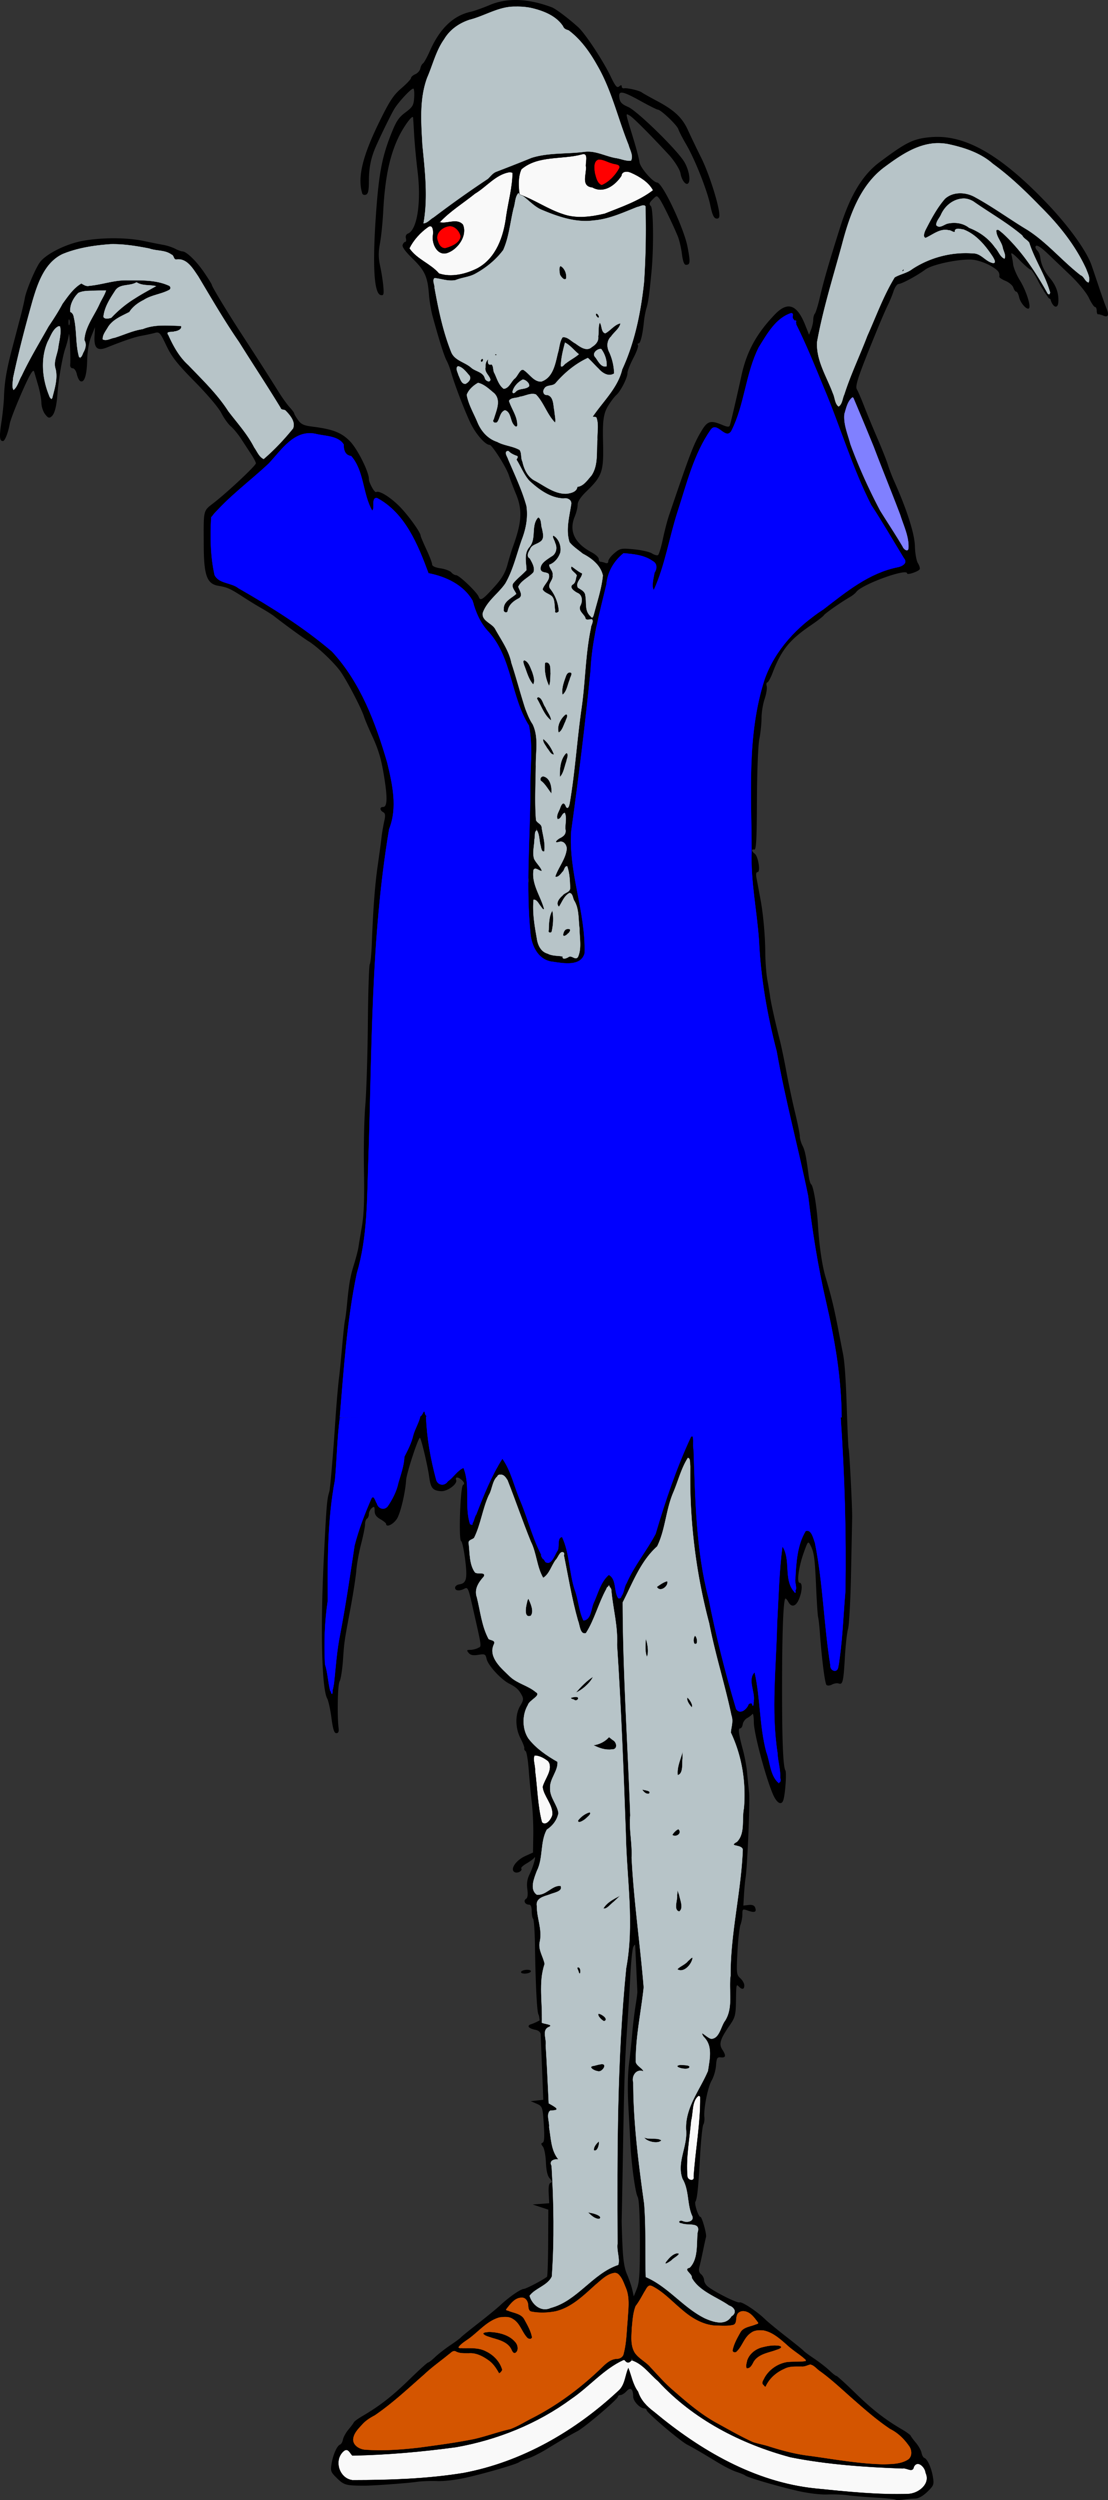
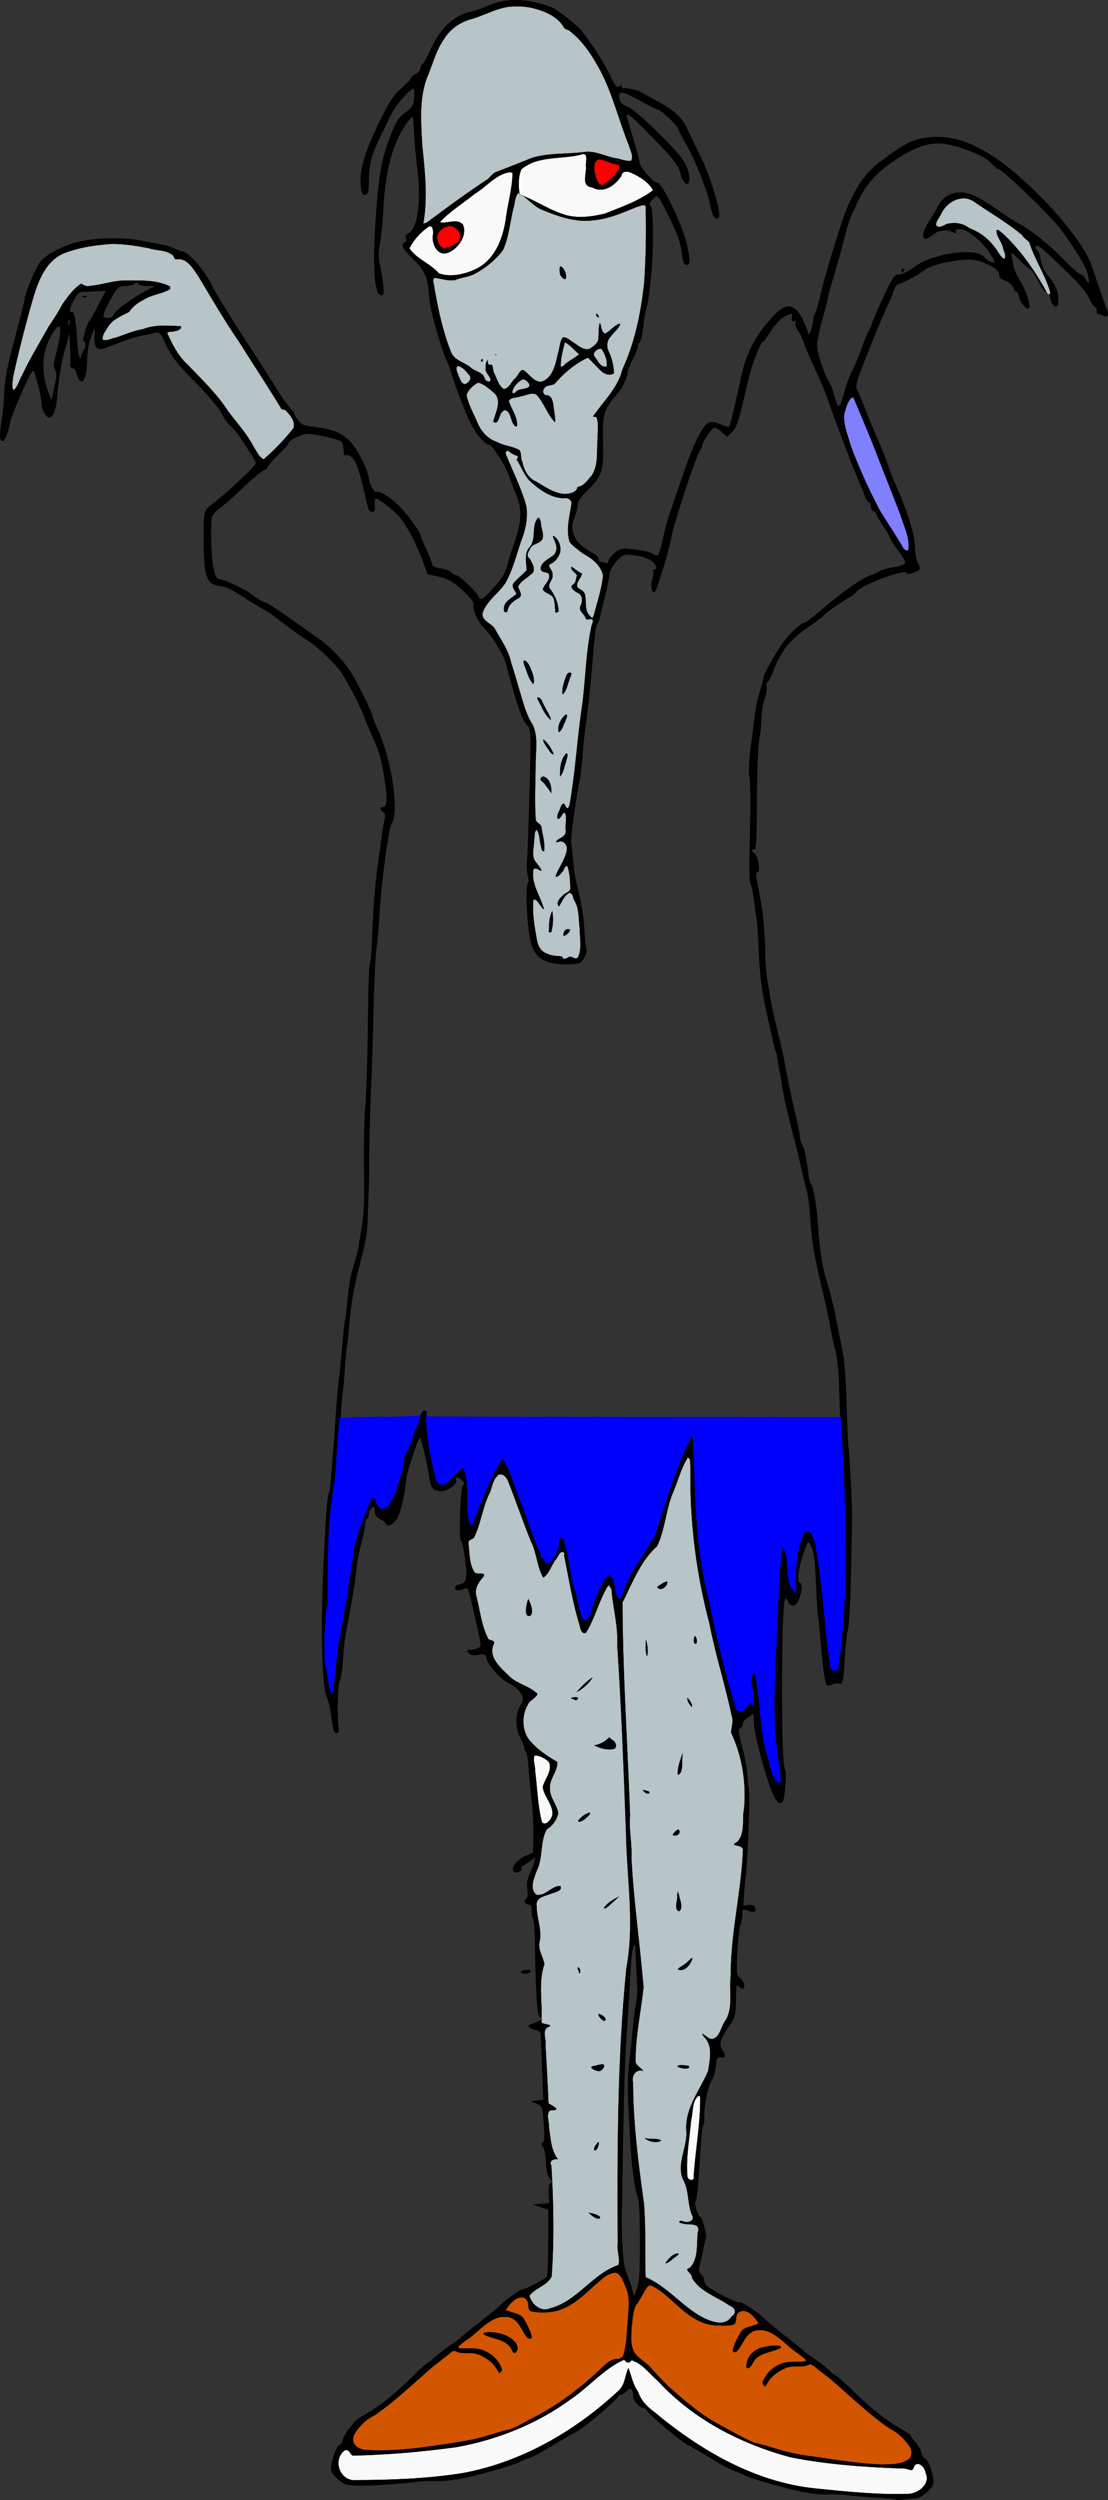
<svg xmlns="http://www.w3.org/2000/svg" width="460.186" height="1038.194" viewBox="0 0 460.186 1038.194">
  <rect x="0" y="0" width="460.186" height="1038.194" fill="#333333" stroke="none" />
  <path d="M371.926 1038.03c-.22-.22-3.968-.604-8.328-.851-4.359-.247-9.537-.682-11.506-.966-1.969-.284-5.795-.429-8.503-.322-2.883.115-7.994-.508-12.33-1.503-8.461-1.941-20.547-5.485-21.727-6.371-.438-.329-2.089-1.014-3.669-1.523-1.58-.508-4.981-2.208-7.557-3.777-6.724-4.095-9.893-5.945-12.888-7.52-3.103-1.634-16.855-13.334-16.855-14.34 0-.381-.448-.705-.995-.72-1.812-.047-4.574-2.983-4.586-4.873-.021-3.215-1.1-4.107-2.755-2.278-.801.885-1.938 1.61-2.527 1.61-.588 0-1.07.311-1.07.692 0 1.006-13.752 12.706-16.855 14.34-2.996 1.576-6.164 3.425-12.888 7.52-2.576 1.57-5.977 3.27-7.557 3.778s-3.232 1.193-3.67 1.522c-1.179.886-13.265 4.43-21.725 6.371-4.337.995-9.448 1.618-12.331 1.504-2.708-.108-6.534.037-8.503.321-3.974.574-18.157 1.605-21.877 1.591-7.517-.028-8.32-.246-11.193-3.036-2.68-2.602-2.831-3.008-2.307-6.165.625-3.76 2.293-7.466 3.547-7.885.451-.15.978-1.095 1.172-2.099.193-1.004 1.23-2.87 2.302-4.144 1.073-1.276 2.075-2.623 2.226-2.994.152-.371 1.77-1.548 3.597-2.615 7.047-4.116 12.373-8.265 19.4-15.114 4.013-3.911 7.545-7.111 7.848-7.111.303 0 1.604-1.01 2.89-2.244 1.286-1.234 4.129-3.448 6.316-4.92 2.188-1.471 4.157-2.925 4.376-3.23.218-.306 3.44-2.924 7.16-5.818 3.718-2.895 7.835-6.267 9.148-7.495 3.71-3.47 8.411-6.74 9.84-6.842 1.044-.075 8-3.722 9.65-5.06.219-.177.431-6.517.472-14.089l.075-13.766-3.257-1.073-3.256-1.073 3.437-.258 3.437-.257-.216-4.075c-.145-2.735.114-4.185.788-4.41.743-.247.65-.725-.36-1.842-.935-1.032-1.434-3.154-1.583-6.728-.12-2.87-.691-5.793-1.27-6.494-.787-.954-.814-1.354-.105-1.593.673-.227.83-2.198.546-6.831-.499-8.115-.568-8.318-3.262-9.471l-2.208-.946 2.605-.287 2.605-.288-.507-12.875c-.279-7.082-.544-13.526-.588-14.322-.051-.918-.896-1.61-2.313-1.892-2.758-.552-3.58-1.693-1.654-2.294.794-.247 2.143-.83 2.998-1.296 1.122-.61 1.639-.594 1.856.058.166.497 1.167.904 2.224.904 2.364 0 2.526 1.292.253 2.014-1.508.478-1.61.888-1.05 4.23.546 3.254.928 11.305 1.106 23.317.05 3.374.266 3.78 2.417 4.53 2.937 1.024 2.524 3.258-.497 2.68l-2-.382.482 5.074c.885 9.324 1.298 11.796 2.049 12.26.41.254 1.144 1.206 1.631 2.117.812 1.517.708 1.622-1.25 1.247-1.989-.38-2.094-.263-1.516 1.681.341 1.15.69 4.058.776 6.465.085 2.406.228 6.344.318 8.75.09 2.407.124 8.134.078 12.729-.047 4.594-.016 9.068.069 9.943.084.876-.133 3.638-.483 6.14-.624 4.456-.723 4.596-4.859 6.93-2.321 1.31-4.432 2.724-4.69 3.141-.257.417.46 1.862 1.595 3.21 1.878 2.232 2.362 2.407 5.375 1.945 5.107-.783 8.848-3.042 15.498-9.357 4.008-3.805 7.434-6.3 9.957-7.249l3.846-1.447-.616-5.634c-.34-3.099-.557-11.898-.485-19.555.279-29.516.952-61.384 1.309-61.961.205-.332.588-5.052.85-10.49.263-5.437.633-12.928.823-16.647.19-3.72.954-9.984 1.698-13.922 1.569-8.304 1.652-14.105.377-26.252-.505-4.813-1.072-16.268-1.259-25.457-.187-9.188-.542-19.39-.79-22.672-.248-3.281-.631-12.589-.853-20.683-.221-8.095-.759-17.572-1.194-21.06-.435-3.49-.79-10.38-.79-15.314 0-5.422-.314-8.97-.792-8.97-.436 0-.774-1.88-.751-4.177.022-2.297-.276-5.25-.661-6.563l-.702-2.387-1.133 1.989c-.623 1.094-2.565 5.747-4.315 10.342-2.49 6.534-3.51 8.353-4.686 8.353-1.532 0-3.077-3.752-4.053-9.838-.236-1.473-.573-2.911-.75-3.196-.938-1.518-4.252-18.51-3.884-19.917.297-1.133.057-1.655-.76-1.655-1.313 0-2.216-3.25-1.579-5.686.646-2.468 2.865-1.376 3.483 1.714 1.528 7.642 2.425 12.625 2.792 15.507.223 1.75.976 4.435 1.674 5.967.699 1.531 1.432 4.463 1.63 6.515.49 5.08 2.113 5.476 3.674.896.68-1.998 1.044-3.945.807-4.328-.236-.383-.122-.697.255-.697s1.308-1.731 2.07-3.848c1.692-4.706 3.43-7.289 4.904-7.289 1.606 0 3.813 5.16 3.403 7.955-.24 1.629-.016 2.387.705 2.387.58 0 1.059-.806 1.063-1.79.011-2.608 3.378-9.426 7.52-15.23 1.985-2.783 3.61-5.44 3.61-5.907 0-.467.67-1.318 1.489-1.892.983-.689 1.688-2.528 2.074-5.415.527-3.938 3.112-11.321 11.137-31.817 4.184-10.682 4.778-9.514 4.859 9.547.038 8.97.304 18.277.591 20.683.287 2.407.902 7.874 1.365 12.15.464 4.277 1.337 9.177 1.941 10.889.604 1.712 1.835 7.341 2.735 12.51 2.236 12.837 2.533 14.058 7.723 31.717 1.036 3.525 1.884 7.02 1.884 7.768 0 .746.428 2.044.952 2.882 1.184 1.896 3.82.81 3.82-1.574 0-1.937 2.128-2.074 2.66-.17.215.765.332-.455.26-2.71-.072-2.256-.42-3.923-.774-3.705-.353.218-.533-1.512-.4-3.846.183-3.177.572-4.306 1.55-4.491 1.362-.26 1.338-.417 2.687 17.734.554 7.443 1.432 12.176 3.786 20.402 2.156 7.532 2.65 8.635 3.872 8.635.853 0 .789-.63-1.456-14.32-.682-4.156-1.237-8.452-1.234-9.546.03-11.113 1.222-42.9 1.876-50.017.458-4.976.757-10.883.666-13.126-.338-8.324-.014-11.636 1.14-11.636 1.282 0 2.074 1.695 2.074 4.44 0 1.059.315 1.925.7 1.925.384 0 .542 1.944.35 4.32-.272 3.367.021 4.99 1.331 7.358 1.16 2.098 1.528 2.423 1.188 1.05-1.191-4.81.189-16.623 2.718-23.27 2.24-5.885 6.723.095 6.929 9.244.067 3.006.489 5.69.936 5.968.448.276.916 3.724 1.04 7.661.124 3.937.496 8.412.825 9.943.33 1.531.8 5.827 1.046 9.546.652 9.894 1.268 13.367 2.451 13.821 1.937.743 2.618-1.439 2.579-8.252-.022-3.72.483-9.626 1.123-13.126.9-4.924 1.114-12.215.948-32.219-.118-14.22-.422-27.465-.676-29.434-.447-3.46-1.115-17.835-1.69-36.4-.153-4.925-.808-10.832-1.455-13.126-.647-2.294-1.563-6.498-2.035-9.342-.471-2.844-1.895-9.467-3.163-14.717-3.486-14.439-4.749-21.845-5.254-30.821-.252-4.488-.927-9.77-1.5-11.74-.572-1.968-1.664-6.443-2.426-9.944-.762-3.5-2.027-8.69-2.81-11.535-1.924-6.986-4.63-18.905-5.068-22.324-.196-1.532-.552-3.67-.79-4.75-.238-1.079-.627-3.346-.864-5.038-.238-1.692-.59-3.332-.783-3.644-.423-.685-3.176-12.775-5.219-22.918-.816-4.05-1.685-12.466-1.932-18.701-.247-6.236-.623-12.23-.835-13.32-.212-1.09-.743-4.824-1.181-8.297-.437-3.474-1.103-6.517-1.48-6.762-.376-.246-.529-6.533-.339-13.971.49-19.172.452-27.107-.148-31.109-.29-1.933.012-7.299.679-12.043.66-4.706 1.417-10.628 1.68-13.159.265-2.531 1.178-6.784 2.03-9.45.851-2.668 1.548-5.306 1.548-5.863 0-1.193 4.416-9.147 7.843-14.128 2.555-3.714 7.588-8.517 8.924-8.517.441 0 3.436-2.237 6.655-4.972 9.14-7.765 17.253-13.533 20.723-14.736 1.747-.605 3.587-1.441 4.089-1.858.502-.416 3.1-1.142 5.774-1.613 3.198-.564 4.86-1.233 4.86-1.958 0-.606-1.29-2.793-2.869-4.86-1.578-2.069-3.19-4.605-3.583-5.637-.392-1.031-1.786-3.435-3.097-5.34-1.31-1.905-2.383-3.809-2.383-4.23 0-.421-.537-.972-1.193-1.224-.657-.252-1.193-1.185-1.193-2.074 0-.888-.323-1.616-.718-1.616-.395 0-1.083-.984-1.529-2.187-.445-1.204-2.023-5.052-3.504-8.552-1.482-3.5-2.806-6.722-2.943-7.16-.136-.437-.588-1.69-1.003-2.784-3.946-10.39-5.935-15.787-8.209-22.275-.996-2.844-3.406-8.571-5.354-12.728s-4.007-8.99-4.576-10.74c-.57-1.75-1.678-4.01-2.465-5.022-.787-1.013-1.211-2.414-.943-3.114.325-.846.176-1.08-.442-.698-.903.559-1.269-.388-.981-2.54.097-.732-.745-.575-2.89.54-1.935 1.004-4.03 3.168-5.81 6-1.532 2.436-3.004 4.43-3.273 4.433-1.043.009-4.815 9.814-6.338 16.473-3.787 16.567-4.675 19.373-6.728 21.276l-2.034 1.885-2.067-1.916c-1.137-1.054-2.488-1.916-3.003-1.916-1.045 0-5.196 5.967-5.196 7.47 0 .53-.338 1.303-.75 1.718-1.361 1.37-10.387 28.45-11.938 35.817-.836 3.97-2.204 9.34-3.04 11.933a934.506 934.506 0 00-2.57 8.096c-.577 1.86-1.326 3.38-1.664 3.38-1.138 0-1.515-2.8-.74-5.5.422-1.475.578-2.988.346-3.363-.232-.375-.042-.682.421-.682 1.597 0 .837-2.092-1.345-3.7-1.258-.926-4.15-1.84-6.804-2.15-4.565-.532-4.648-.506-7.392 2.405-1.949 2.066-2.89 3.906-3.161 6.177-.212 1.779-.932 5.382-1.601 8.007-.669 2.625-1.495 6.054-1.836 7.619-.341 1.565-.879 3.264-1.195 3.775-.948 1.534-1.263 3.883-2.476 18.438-.639 7.657-1.687 17.501-2.33 21.877-.643 4.375-1.362 11.013-1.599 14.752-.237 3.738-.8 8.57-1.25 10.74-1.648 7.925-3.946 25.052-3.477 25.911.148.27.484 3.134.747 6.364.264 3.231.825 7.306 1.248 9.056 2.34 9.683 3.055 13.865 3.499 20.469.27 4.018.64 7.549.823 7.846.683 1.105-1.425 5.447-2.867 5.905-2.927.929-10.747.571-13.58-.621-5.094-2.144-6.784-5.398-7.738-14.904-.882-8.784-.88-17.01.003-17.893.288-.288.225-1.566-.14-2.84-.366-1.273-.533-3.841-.37-5.707.418-4.833 1.562-44.56 1.459-50.665-.057-3.337-.471-5.408-1.193-5.967-2.072-1.602-4.689-9.098-8.908-25.516-1.03-4.009-6.13-12.288-9.337-15.157-2.173-1.944-4.807-7.923-4.194-9.52.296-.771-.955-2.553-3.488-4.969-4.95-4.722-6.771-5.794-11.702-6.889l-3.944-.875-2.026-5.559c-3.044-8.352-7.501-16.36-10.841-19.48-3.714-3.468-7.58-6.364-8.5-6.364-.384 0-.633.806-.553 1.79.247 3.044.012 3.779-1.209 3.779-.648 0-1.364-.806-1.591-1.79-3.703-16.035-4.785-19.3-7.017-21.15-.705-.584-1.655-.832-2.112-.55-.476.295-.882-.27-.951-1.323-.23-3.488-.298-3.767-1.082-4.443-1.234-1.065-11.663-3.362-14.31-3.152-2.475.196-7.557 2.847-7.557 3.941 0 .344-1.97 2.547-4.376 4.897-2.406 2.35-4.375 4.676-4.375 5.17 0 .494-.5.899-1.113.899-.612 0-4.412 3.124-8.444 6.944-4.032 3.82-8.722 7.967-10.422 9.217-1.825 1.342-3.127 2.978-3.179 3.994-.69 13.487.655 25.19 2.895 25.19 2.082 0 11 4.203 14.36 6.769 2.001 1.527 4.09 2.776 4.641 2.776.886 0 6.697 3.905 21.901 14.717 5.56 3.953 10.564 9.1 14.02 14.418 2.618 4.025 9.095 17.203 9.095 18.502 0 .368 1.102 3.102 2.45 6.075 5.484 12.093 8.618 34.074 5.445 38.186-1.253 1.623-4.244 24.053-5.119 38.378-.26 4.26-.824 10.61-1.254 14.11-.429 3.501-.945 14.24-1.146 23.866-.2 9.626-.592 22.693-.87 29.037-.59 13.522-.974 27.571-.968 35.4.003 3.063-.023 6.285-.055 7.16s-.215 6.066-.406 11.535c-.423 12.103-.294 11.274-4.08 26.252-2.034 8.05-3.104 14.785-3.98 25.06-.297 3.5-.643 6.542-.768 6.761-.125.219-.47 3.978-.767 8.353-.297 4.375-.693 8.85-.879 9.944-.186 1.094-.529 5.032-.761 8.75-.233 3.72-.671 8.373-.975 10.342-.303 1.97-.614 6.623-.69 10.342-.157 7.727-.357 9.546-1.048 9.546-.27 0-.437.985-.371 2.188.065 1.203-.144 2.546-.464 2.983-.57.779-1.585 17.59-1.921 31.82-.094 3.968.208 7.792.677 8.577.604 1.01.594 1.58-.034 1.989-1.752 1.139-2.714 26.725-1.067 28.376.414.415.79 2.205.833 3.977.044 1.772.366 4.117.716 5.21.611 1.909.64 1.917.716.2.044-.985.138-2.059.208-2.387.071-.328.388-1.744.704-3.146.375-1.663.261-2.656-.327-2.854-.665-.224-.67-.6-.018-1.428.487-.618 1.102-3.817 1.367-7.108.265-3.292 1.536-10.81 2.825-16.706 1.288-5.897 2.537-13.764 2.774-17.483.413-6.468 2.053-13.95 3.705-16.894.426-.76.774-1.762.774-2.226 0-.465.716-2.327 1.592-4.138.875-1.811 1.59-3.72 1.59-4.24s.508-1.367 1.127-1.881c.92-.763 1.315-.414 2.149 1.891.737 2.039 1.496 2.827 2.723 2.827 1.65 0 3.548-2.735 3.548-5.111 0-.582.566-1.528 1.257-2.102.725-.601 1.11-1.81.911-2.854-.19-.996-.076-1.913.253-2.037 1.14-.432 3.102-8.463 2.146-8.781-.524-.175-.174-1.01.852-2.036.957-.957 1.74-2.181 1.74-2.72 0-2.438 5.084-14.93 6.076-14.93.596 0 1.111.268 1.144.596.033.328.181 3.102.33 6.165.238 4.935.992 9.223 2.518 14.32.262.874.55 2.983.638 4.685.104 1.97.706 3.491 1.657 4.187 1.914 1.4 2.017 1.346 5.522-2.87 5.442-6.548 6.617-5.05 6.589 8.4-.011 5.599.346 10.262.855 11.138.516.889.885 1.073.9.45.025-1.11 2.73-8.368 6.127-16.444 1.104-2.626 2.69-5.369 3.522-6.096.834-.727 1.32-1.833 1.08-2.458-.505-1.316 1.585-3.346 2.722-2.643.423.261.997 1.51 1.275 2.775.277 1.265 1.2 3.663 2.05 5.33.85 1.667 1.545 3.464 1.545 3.995 0 .53 1.117 3.755 2.482 7.164 1.365 3.41 2.559 6.57 2.652 7.021.094.452.553 1.717 1.02 2.81 2.135 4.996 4.187 10.64 4.187 11.519 0 .53.684 1.582 1.52 2.338 1.341 1.215 1.597 1.233 2.198.16.392-.7 1.092-.961 1.65-.617.736.455.638 1.178-.41 3.01-3.842 6.722-4.719 6.873-6.349 1.092-.679-2.406-1.27-5.18-1.314-6.165-.043-.985-.348-1.79-.676-1.79-.328 0-.596-.525-.596-1.166 0-.642-.59-2.521-1.309-4.177-.72-1.655-1.777-4.084-2.35-5.397-2.023-4.63-4.934-12.758-5.447-15.206-.704-3.355-3.414-6.243-4.789-5.102-.565.47-1.24 1.912-1.499 3.206-.259 1.294-1.562 4.687-2.896 7.54-1.334 2.853-2.549 6.172-2.7 7.375-.7 5.548-2.13 8.95-3.765 8.95-1.419 0-1.552.326-1.054 2.585.314 1.422.79 4.375 1.058 6.563.47 3.84.577 3.98 3.086 4.057 3.684.113 3.862.684 1.062 3.421-2.567 2.51-2.968 4.226-1.742 7.452.399 1.05.933 3.217 1.188 4.817.254 1.6 1.064 5.074 1.8 7.722 1.013 3.643 1.627 4.702 2.528 4.356 1.804-.692 2.616 1.344 1.17 2.94-1.154 1.276-1.082 1.738.878 5.611 2.18 4.31 8.117 9.344 11.018 9.344.757 0 1.376.353 1.376.785 0 .431 1.253 1.308 2.784 1.948 3.178 1.327 3.496 2.387 1.149 3.823-4.646 2.842-6.268 10.66-3.262 15.718 1.83 3.079 9.657 9.546 11.553 9.546 1.872 0 2.347 1.486 1.091 3.416-1.609 2.475-3.284 7.789-3.125 9.913.074.987 1.075 3.216 2.225 4.953 1.412 2.134 1.892 3.616 1.48 4.57-.337.776-.707 1.877-.824 2.446-.323 1.566-1.902 3.224-3.575 3.755-1.1.349-1.653 1.575-2.078 4.605-.319 2.271-.492 4.576-.384 5.122.303 1.546-3.038 12.134-3.83 12.134-.669 0 .263 4.527 1.105 5.37.628.628 7.718-3.1 8.179-4.3.519-1.352 2.627.078 2.627 1.783 0 1.09-2.61 2.876-3.747 2.565-1.148-.315-6.593 2.047-6.675 2.896-.252 2.607.361 6.535 1.21 7.746.664.949.8 2.741.421 5.595-.691 5.223-.078 9.485 1.536 10.677 1.104.815 1.078 1.198-.25 3.663-1.28 2.375-1.425 3.967-1.062 11.62.395 8.333-.045 10.697-1.39 7.474-.625-1.495-1.179-12.751-1.425-28.97-.084-5.542-.422-10.345-.75-10.673-.328-.328-.596-1.79-.596-3.248 0-1.779-.378-2.652-1.147-2.652-1.605 0-2.446-1.641-1.226-2.395.69-.427.867-1.71.556-4.031-.324-2.42-.045-4.228.965-6.246 1.487-2.972 2.945-8.24 1.87-6.758-.341.47-1.765 1.52-3.163 2.333-1.398.813-2.386 1.73-2.196 2.038.653 1.056-1.632 2.269-2.846 1.51-1.867-1.169.643-4.868 4.49-6.617l3.235-1.47.12-7.28c.065-4.004-.22-10.144-.633-13.644-.414-3.5-.988-9.586-1.275-13.524-.288-3.938-.86-7.372-1.27-7.63-.41-.26-.655-.796-.544-1.194.112-.397-.585-2.23-1.549-4.072-2.258-4.317-2.32-10.027-.148-13.59 1.314-2.154 1.432-2.929.667-4.359-1.267-2.367-2.31-3.328-5.274-4.861-3.468-1.793-8.757-7.58-9.357-10.235-.457-2.022-.717-2.151-3.452-1.714-2.172.348-3.24.136-4.012-.796-.91-1.096-.816-1.27.687-1.27.957 0 2.388-.345 3.179-.769 1.586-.849 1.8.725-2.457-18.102-1.496-6.619-1.8-7.26-3.104-6.563-2.093 1.12-3.937.95-3.937-.364 0-.626.769-1.252 1.709-1.392 3.037-.452 3.478-2.305 2.464-10.343-.514-4.066-1.263-7.504-1.666-7.638-1.104-.368-.341-22.615.8-23.32.674-.417.582-.92-.337-1.84-1.524-1.524-3.075-1.668-2.525-.235.647 1.686-3.684 4.873-6.344 4.67-3.39-.258-4.236-1.293-4.86-5.939-.604-4.494-3.222-15.598-3.818-16.194-.596-.596-5.586 14.628-5.778 17.627-.337 5.264-2.332 13.652-3.793 15.947-1.501 2.358-4.482 3.783-4.496 2.15-.003-.328-1.076-1.206-2.386-1.951-1.712-.974-2.382-1.953-2.382-3.479 0-1.797-.183-1.97-1.193-1.132-.656.544-1.193 1.64-1.193 2.437 0 .795-.358 1.667-.796 1.938-.437.27-.795 1.308-.795 2.306s-.73 4.646-1.622 8.107c-.892 3.461-1.794 8.44-2.005 11.066-.212 2.625-1.285 9.606-2.386 15.512-2.703 14.507-2.599 13.79-3.172 21.866-.279 3.932-.91 7.87-1.4 8.751-.801 1.435-1.056 14.027-.395 19.501.162 1.344-.147 1.989-.953 1.989-.892 0-1.406-1.61-2.033-6.364-.461-3.5-1.263-7.138-1.78-8.084-2.262-4.133-2.849-28.94-1.381-58.342 1.112-22.294 1.26-24.07 2.286-27.565.364-1.238 1.629-16.19 2.513-29.712.403-6.155 1.207-15.41 1.556-17.9.184-1.312.73-6.86 1.213-12.33.484-5.47 1.024-10.481 1.2-11.137.176-.657.53-3.341.786-5.967.921-9.461 1.358-12.014 2.922-17.103.874-2.844 1.718-6.066 1.876-7.16.157-1.094.81-5.032 1.45-8.75.854-4.957 1.085-11.224.864-23.468-.166-9.189.08-21.181.546-26.65.466-5.47.947-20.728 1.068-33.909.121-13.18.479-24.383.795-24.895.316-.511.703-4.405.86-8.651.52-14.127 1.295-24.345 2.454-32.383.631-4.375 1.324-9.52 1.54-11.432.216-1.913.724-4.952 1.129-6.754.583-2.595.496-3.41-.416-3.92-1.48-.83-1.488-2.157-.01-2.157 1.605 0 1.82-3.31.696-10.74-1.327-8.776-2.415-12.62-5.404-19.092-1.414-3.063-2.849-6.464-3.187-7.558-1.15-3.714-7.722-16.197-10.235-19.442-3.066-3.958-9.37-9.838-12.847-11.98-2.265-1.396-9.65-6.768-14.316-10.412-.875-.683-3.202-2.157-5.17-3.274-1.97-1.118-5.37-3.199-7.558-4.624-5.43-3.537-6.66-4.095-10.37-4.71-4.793-.793-6.067-4.276-6.118-16.725-.062-15.374-.348-14.2 4.356-17.883 5.953-4.661 17.303-15.336 17.303-16.274 0-.436-.895-2.153-1.989-3.818a1658.436 1658.436 0 01-4.176-6.395c-1.204-1.853-3.102-4.153-4.22-5.11-1.117-.957-2.906-3.46-3.977-5.563-1.115-2.19-5.807-7.734-10.991-12.988-7.338-7.436-9.57-10.266-11.826-14.996-2.626-5.505-2.898-5.8-4.877-5.259-1.152.315-3.527.827-5.277 1.138-2.891.514-7.46 2.052-14.539 4.894-3.952 1.586-5.403.291-5.143-4.59l.207-3.877-1.56 3.879c-1.012 2.518-1.613 6.077-1.71 10.144-.15 6.194-1.268 9.39-2.928 8.364-.47-.29-1.09-1.598-1.377-2.906-.294-1.336-1.039-2.377-1.702-2.377-.65 0-1.117-.626-1.039-1.392.278-2.732-.286-14.87-.582-12.53-.166 1.313-.804 3.819-1.418 5.57-1.188 3.384-2.824 12.768-3.26 18.694-.404 5.508-1.204 8.604-2.5 9.68-.97.805-1.451.63-2.68-.969-.824-1.072-1.507-3.17-1.516-4.664-.01-1.493-.601-4.714-1.313-7.16-.713-2.444-1.441-4.954-1.62-5.576-.25-.875-.552-.785-1.334.397-1.913 2.892-8.402 18.238-8.888 21.02-.645 3.69-2.013 7.16-2.823 7.16-1.408 0-1.557-1.77-.65-7.723.52-3.41 1.01-8.168 1.088-10.574.202-6.192 1.039-11.207 3.319-19.888a45638.4 45638.4 0 013.45-13.126c.805-3.063 1.643-6.643 1.861-7.955.529-3.18 4.292-12.183 6.227-14.901 2.5-3.511 10.969-7.756 17.962-9.002 8.02-1.43 18.278-1.397 25.263.08 3.063.649 6.753 1.384 8.2 1.634 1.448.25 3.596.957 4.773 1.571 1.178.615 2.562 1.12 3.075 1.123 1.657.009 5.833 4.076 9.054 8.818 1.726 2.543 3.139 4.828 3.139 5.078 0 .69 6.71 11.774 12.539 20.713 6.07 9.31 11.434 17.685 15.23 23.778 1.49 2.392 3.548 5.255 4.574 6.36 1.025 1.107 1.864 2.24 1.864 2.52 0 .28.71 1.506 1.58 2.726 1.27 1.785 2.412 2.321 5.86 2.752 8.685 1.085 12.255 2.486 15.83 6.212 3.073 3.202 7.779 12.634 7.762 15.555-.01 1.56 2.366 5.83 3.018 5.427 1.188-.734 5.474 1.828 9.315 5.568 3.587 3.493 9.14 11.109 9.14 12.536 0 .308 1.073 2.857 2.386 5.665 1.313 2.807 2.387 5.615 2.387 6.24 0 .734 1.245 1.323 3.514 1.663 1.934.29 3.946 1.047 4.473 1.682.527.635 1.41 1.154 1.964 1.154 1.298 0 8.744 7.116 9.41 8.994.669 1.881 1.677 1.225 6.674-4.34 3.018-3.362 4.354-5.668 5.3-9.149.697-2.56 1.658-5.727 2.138-7.04 3.817-10.451 4.12-15.546 1.324-22.28-1.088-2.622-2.39-6.052-2.895-7.622-1.071-3.34-6.96-12.658-7.998-12.658-1.864 0-5.907-4.685-8.11-9.398-2.602-5.563-6.654-16.22-7.923-20.832-.422-1.531-1.251-3.68-1.843-4.773-1.012-1.869-3.023-8.23-5.785-18.297-.66-2.406-1.359-6.523-1.553-9.148-.545-7.4-1.7-9.94-6.756-14.874-3.091-3.015-4.487-4.945-4.171-5.767.26-.68.76-1.236 1.11-1.236.35 0 .462-.667.249-1.482-.23-.874.11-1.672.828-1.947 3.844-1.475 5.61-12.953 4.002-26.005-.566-4.594-1.201-11.396-1.411-15.115-.21-3.72-.407-6.907-.439-7.084-.233-1.307-3.918 3.714-6.123 8.344-3.652 7.667-5.577 17.036-6.274 30.538-.238 4.606-.843 10.598-1.345 13.313-.705 3.814-.688 5.988.077 9.547.544 2.534 1.134 6.333 1.31 8.44.277 3.295.13 3.797-1.049 3.57-2.842-.547-3.524-12.32-1.973-34.052 1.15-16.137 2.449-23.095 6.005-32.19 2.317-5.926 3.295-7.449 6.168-9.601 3.051-2.287 3.44-2.95 3.658-6.238.133-2.024-.033-3.68-.37-3.68-1.025 0-6.456 5.908-8.099 8.81-1.592 2.814-5.19 10.172-7.36 15.056-2.105 4.739-2.97 8.936-2.975 14.433-.004 4.019-.298 5.397-1.228 5.754-.673.258-1.36.028-1.529-.511-2.048-6.573.059-15.392 7.108-29.754 4.257-8.672 5.831-11.069 9.144-13.922 2.2-1.895 4.001-3.808 4.001-4.251 0-.443.804-1.16 1.786-1.591.982-.432 1.918-1.502 2.081-2.377.163-.875.655-1.817 1.095-2.095.44-.277 1.742-2.632 2.893-5.234 4.08-9.217 9.668-14.596 16.807-16.177 1.531-.34 5.111-1.606 7.955-2.815 7.29-3.1 15.937-2.795 25.854.914 1.619.605 6.947 4.624 10.975 8.276 2.916 2.646 10.36 13.935 13.443 20.391 1.966 4.116 2.655 4.937 3.53 4.21.815-.676 1.089-.67 1.089.025 0 .51.447.845.994.743 1.315-.244 6.35.929 7.359 1.714.437.341 3.301 1.951 6.364 3.578 7.192 3.821 10.488 6.947 12.841 12.179 1.047 2.326 3.525 7.488 5.507 11.471 3.288 6.608 7.506 19.994 7.506 23.823 0 1.044-.45 1.476-1.357 1.3-.97-.186-1.65-1.707-2.382-5.325-1.255-6.2-6.394-19.199-10.07-25.472-1.497-2.553-2.96-5.394-3.252-6.312-.536-1.69-7.258-8.09-8.496-8.09-.37 0-3.585-1.61-7.145-3.58-7.767-4.296-9.323-4.521-8.847-1.279.265 1.804 1.051 2.61 3.641 3.732 3.725 1.613 19.875 17.352 23.183 22.593 2.192 3.473 3.018 8.767 1.454 9.322-.996.354-2.473-1.851-2.866-4.277-.265-1.642-2.566-5.305-4.942-7.867-8.025-8.655-14.83-15.466-16.169-16.182-1.836-.983-1.998-1.954 1.714 10.266 1.13 3.72 2.186 7.807 2.346 9.085.284 2.268 5.589 8.39 7.313 8.44 2.24.065 11.187 19.012 12.66 26.81 1.207 6.396 1.115 7.374-.696 7.374-.729 0-1.277-1.506-1.657-4.55-.313-2.502-1.093-5.813-1.734-7.358-2.229-5.375-6.427-13.956-7.564-15.46-1.117-1.477-1.185-1.472-2.884.228-1.418 1.418-1.551 1.93-.718 2.763 1.04 1.04 1.225 16.881.313 26.764-.854 9.247-1.395 13.21-2.116 15.514-.41 1.314-.89 3.82-1.064 5.569-.548 5.498-1.43 9.146-2.212 9.146-.415 0-.538.35-.273.778.264.427-.61 2.844-1.94 5.37-1.332 2.525-2.422 5.313-2.423 6.195-.003 1.982-2.828 7.527-4.656 9.136-.745.657-2.24 2.626-3.323 4.376-1.948 3.151-2.39 6.154-2.17 14.717.327 12.729-.24 14.429-6.986 20.986-2.35 2.284-3.55 4.128-3.55 5.454 0 1.102-.541 3.3-1.203 4.883-2.507 6-.123 11.08 6.97 14.854 1.641.872 2.984 2.116 2.984 2.763 0 .648.328 1.177.73 1.177.402 0 1.297.218 1.989.483.807.31 1.258.05 1.258-.725 0-.664 1.137-2.164 2.527-3.333 2.39-2.011 2.832-2.097 8.154-1.587 3.095.297 6.443 1.058 7.44 1.69.997.634 2.13.955 2.519.715.388-.24 1.292-3.208 2.007-6.596.715-3.387 1.848-7.77 2.516-9.739 8.941-26.33 10.324-29.924 13.604-35.353 2.43-4.024 3.744-4.398 8.487-2.416 2.287.955 2.97.997 3.235.199.44-1.334 3.155-12.986 4.775-20.503 2.17-10.065 6.282-17.608 13.943-25.57 5.308-5.518 9.192-4.135 12.6 4.489l1.573 3.977.87-2.239c.48-1.232.87-3.04.87-4.017 0-.978.307-2.118.68-2.534.374-.416 1.3-3.44 2.059-6.722 1.558-6.746 3.94-14.963 8.533-29.434 4.132-13.017 9.257-21.46 16.177-26.647 11.29-8.462 14.141-9.852 21.478-10.472 14.015-1.185 28.759 7.207 47.979 27.308 9.18 9.602 16.604 19.9 18.696 25.935.641 1.851 2.062 6.05 3.157 9.332 1.096 3.282 2.46 7.116 3.035 8.522 1.173 2.874.676 3.907-1.437 2.985-.784-.342-1.695-.565-2.023-.496-.328.07-.597-.59-.597-1.464 0-.876-.326-1.592-.724-1.592-.399 0-1.539-1.7-2.533-3.778-1.064-2.222-4.29-6.148-7.828-9.527-3.31-3.16-7.531-7.188-9.38-8.95-3.196-3.042-4.991-3.965-4.991-2.565 0 .35.404 1.041.899 1.535.494.495.997 1.73 1.118 2.745.347 2.917 1.637 5.715 3.849 8.343 2.55 3.03 3.68 5.938 3.68 9.465 0 4.847-3.393 2.332-3.664-2.716-.092-1.721-1.808-6.028-4.212-10.572-2.231-4.218-4.057-8.458-4.057-9.422 0-1.064-.604-1.912-1.536-2.156-.844-.22-1.385-.814-1.201-1.317.184-.504-3.869-3.57-9.005-6.815-5.136-3.244-10.158-6.63-11.16-7.526-3.674-3.285-10.74-1.172-12.972 3.878-.387.875-1.285 2.392-1.995 3.371-1.2 1.653-1.193 1.819.09 2.311.853.327 1.64.07 2.055-.671.832-1.487 8.737-.993 9.676.604.33.562 1.609 1.244 2.84 1.515 3.145.69 7.722 4.68 10.18 8.875 1.146 1.957 2.245 3.397 2.44 3.201.56-.56-1.502-7.134-2.675-8.529-1.334-1.586-1.37-3.916-.061-3.912.935.004 4.482 3.489 9.594 9.427 2.766 3.213 9.7 13.544 10.356 15.43.266.766.162 1.392-.231 1.392-.394 0-1.735-2.058-2.98-4.574-1.246-2.516-2.613-4.58-3.038-4.585-.426-.006-2.499-1.796-4.607-3.978-2.433-2.517-3.67-3.382-3.387-2.366.245.88.582 2.773.748 4.205.167 1.433 1.424 4.408 2.794 6.612 2.525 4.062 4.69 10.701 3.785 11.606-.854.854-3.574-2.206-4.103-4.616-.278-1.267-.811-2.304-1.184-2.304-.374 0-.917-.748-1.207-1.663-.29-.915-1.745-2.173-3.233-2.794-1.487-.622-2.663-1.394-2.613-1.717.279-1.799-.43-2.704-3.543-4.528-1.895-1.11-5.056-2.24-7.025-2.51-4.902-.672-17.092 1.77-20.157 4.037-3.46 2.56-9.821 5.993-11.104 5.993-.607 0-1.544 1.343-2.083 2.983-.538 1.641-1.604 4.237-2.367 5.768-.764 1.531-2.708 6.006-4.322 9.944-7.98 19.481-9.41 23.682-8.531 25.088.438.702 1.757 3.757 2.93 6.789 1.173 3.032 3.677 9.092 5.564 13.467 1.888 4.376 3.874 9.388 4.414 11.138.54 1.75 1.705 4.793 2.59 6.762 5.236 11.665 8.457 21.76 8.587 26.908.075 2.988.629 6.103 1.266 7.123.624.996.94 2.125.704 2.507-.609.985-5.205 2.493-5.205 1.708 0-2.275-18.745 4.548-21.095 7.678-.445.593-1.564 1.51-2.486 2.039-3.727 2.137-10.485 6.85-10.986 7.66-.294.477-2.742 2.365-5.44 4.197-8.754 5.945-12.25 10.269-15.79 19.533-.877 2.297-1.894 4.176-2.259 4.176s-.48.703-.256 1.561c.225.859-.167 3.25-.87 5.313-.703 2.063-1.278 5.59-1.278 7.839 0 2.248-.41 6.211-.913 8.808-.527 2.723-.948 13.469-.995 25.403-.063 16.089-.302 20.64-1.075 20.485-1.337-.267-1.258.616.152 1.702 1.477 1.138 2.488 7.645 1.188 7.645-.614 0-.757.867-.426 2.586.274 1.422.695 3.66.936 4.972.24 1.312.602 3.281.804 4.375 1.03 5.578 1.839 14.696 1.877 21.134.024 3.967.416 9.228.871 11.69.455 2.464.964 5.552 1.13 6.863.315 2.49 2.187 10.899 4.092 18.386.613 2.406 1.84 8.313 2.727 13.126.887 4.813 2.497 12.385 3.578 16.827 1.08 4.443 1.965 8.846 1.965 9.785 0 .94.495 2.675 1.101 3.856 1.024 1.995 1.502 4.32 2.567 12.475.227 1.742.688 3.353 1.023 3.58.922.625 2.356 9.13 2.82 16.72.541 8.877 1.72 16.956 3.191 21.878 2.327 7.783 3.555 12.842 5.216 21.479.925 4.812 1.797 9.287 1.937 9.944.75 3.508 1.249 10.688 1.684 24.25.267 8.307.595 15.287.73 15.513.301.504 1.54 24.794 1.46 28.651-.03 1.531-.242 11.913-.469 23.07-.227 11.157-.78 21.539-1.23 23.07-.449 1.532-1.045 6.84-1.324 11.797-.57 10.1-.91 11.557-2.559 10.924-.631-.242-1.876-.05-2.767.426-.929.497-1.916.569-2.317.168-.67-.671-1.965-10.881-2.754-21.724-.206-2.844-.528-5.708-.714-6.364-.187-.656-.557-6.205-.823-12.33-.532-12.224-.86-14.67-2.36-17.56-.974-1.876-1.062-1.78-2.79 3.038-2.092 5.834-3 12.533-1.7 12.533 1.23 0 1.084 3.523-.28 6.787-1.3 3.113-3.132 3.566-4.452 1.1-.488-.913-1.04-1.508-1.224-1.324-.814.814-1.31 13.4-1.35 34.213-.047 23.92.383 35.512 1.376 37.118.592.958-.1 10.403-.918 12.536-.82 2.139-2.721.952-4.273-2.67-3.045-7.101-7.894-25.356-7.906-29.762-.008-2.365-.275-3.943-.597-3.505-.321.437-1.3 1.19-2.175 1.672-.875.482-1.706 1.646-1.845 2.585-.14.94-.628 1.71-1.085 1.71-.938 0-.649 2.17 1.219 9.148.702 2.625 1.459 6.742 1.68 9.148.222 2.407.594 6.165.827 8.353.404 3.797-.731 31.1-1.477 35.522-.195 1.161-.48 4.204-.633 6.762l-.277 4.652 2.19-.257c1.455-.17 2.357.176 2.684 1.03.728 1.896-.12 2.298-2.845 1.349-2.34-.816-2.427-.764-2.427 1.447 0 1.261-.356 3.23-.79 4.373-.436 1.144-1.006 6.273-1.269 11.397-.448 8.765-.378 9.405 1.19 10.823.915.829 1.664 2.168 1.664 2.975 0 1.69-.854 1.886-2.227.513-1.125-1.125-1.121-1.147-1.251 6.523-.09 5.352-.367 6.35-2.684 9.685-3.82 5.502-4.473 7.648-3.007 9.885 1.678 2.561 1.52 3.515-.545 3.292-1.55-.167-1.791.238-2.03 3.39-.148 1.97-.962 4.756-1.809 6.193-1.601 2.717-3.393 11.752-3.025 15.257.116 1.11-.086 2.5-.45 3.09-.364.589-.966 6.495-1.339 13.125-.74 13.186-1.2 17.654-1.934 18.843-.545.881 1.238 6.338 2.07 6.338.657 0 2.678 7.234 2.334 8.353-.135.438-.684 2.944-1.222 5.569-.537 2.625-1.224 5.695-1.526 6.82-.38 1.415-.164 2.368.695 3.081.685.568 1.245 1.65 1.245 2.404 0 .753.626 1.904 1.392 2.557 2.546 2.17 12.33 7.108 13.327 6.726 1.034-.397 7.144 3.636 10.653 7.032 1.14 1.103 5.116 4.376 8.835 7.272 3.719 2.896 6.94 5.515 7.16 5.82.218.306 2.187 1.76 4.375 3.231 2.188 1.472 5.03 3.686 6.316 4.92 1.286 1.234 2.587 2.243 2.89 2.243.303 0 3.835 3.2 7.848 7.112 7.027 6.849 12.354 10.998 19.4 15.114 1.827 1.067 3.446 2.243 3.597 2.615.151.371 1.153 1.718 2.226 2.993s2.109 3.14 2.302 4.145c.194 1.004.721 1.949 1.172 2.099 1.255.418 2.922 4.125 3.547 7.885.524 3.157.373 3.562-2.307 6.165-1.822 1.769-3.662 2.797-5.042 2.816-1.195.016-3.437.214-4.982.439-1.545.225-2.99.228-3.211.01zm10.546-4.995c2.013-1.93 2.267-2.63 1.819-5.027-.286-1.532-.89-3.233-1.342-3.78-1.262-1.527-3.014-1.18-3.014.597 0 1.648-1.919 2.195-2.785.795-.297-.481-2.601-.613-5.814-.333-4.412.384-13.566-.319-31.177-2.395-5.423-.64-10.14-1.426-11.932-1.99a501.416 501.416 0 00-6.762-2.023c-11.842-3.468-24.034-9.424-33.81-16.517-5.19-3.766-15.232-13.08-19.309-17.91-1.2-1.421-2.698-2.585-3.33-2.585-.63 0-1.512-.626-1.958-1.392-.772-1.326-.812-1.326-.835 0-.013.766-.561 1.392-1.218 1.392-.656 0-1.193-.365-1.193-.81 0-2.061-4.942.764-11.015 6.297-10.444 9.515-17.235 14.153-28.76 19.642-7.122 3.391-9.585 4.345-16.309 6.314-2.625.769-5.668 1.68-6.762 2.024-1.791.563-6.51 1.35-11.933 1.99-17.61 2.075-26.764 2.778-31.176 2.394-3.213-.28-5.517-.148-5.815.333-.865 1.4-2.785.853-2.785-.794 0-1.777-1.75-2.124-3.013-.597-.452.547-1.056 2.248-1.342 3.78-.45 2.409-.196 3.096 1.886 5.09 2.123 2.034 2.996 2.31 7.41 2.337 2.752.017 7.867-.185 11.368-.45 3.5-.264 10.839-.715 16.308-1.003 19.51-1.026 37.916-6.95 54.493-17.54 10.528-6.726 12.733-8.24 14.717-10.103 1.094-1.027 4.04-3.412 6.549-5.3 4.56-3.431 6.163-6.293 6.175-11.018.003-1.059.492-1.79 1.197-1.79.854 0 1.194.87 1.194 3.059 0 2.05.525 3.534 1.594 4.501.877.794 1.954 2.777 2.393 4.408.603 2.24 1.916 3.806 5.366 6.403 2.513 1.89 5.463 4.278 6.557 5.306 1.984 1.863 4.189 3.377 14.717 10.102 16.577 10.59 34.984 16.515 54.493 17.54 18.236.96 22.617 1.262 22.938 1.583.176.176 2.47.182 5.097.014 3.922-.25 5.198-.706 7.118-2.545zm-8.156-10.582c5.118-1.467 5.385-4.835.753-9.467-1.802-1.802-3.575-3.276-3.941-3.276-1.277 0-11.532-8.098-18.936-14.951-4.101-3.797-8.397-7.492-9.546-8.211-1.149-.719-2.94-2.123-3.982-3.12-1.52-1.458-2.171-1.64-3.308-.93-.78.486-2.612.696-4.074.466-4.523-.71-11.19 3.357-12.824 7.824-.304.832-.579.83-1.468-.01-.923-.874-.828-1.49.612-3.975 2.432-4.192 7.47-6.7 12.813-6.38 2.298.138 4.178.13 4.177-.019 0-.404-3.51-3.253-4.043-3.283-.254-.015-2.365-1.777-4.692-3.916-7.916-7.277-13.907-7.195-17.402.24-1.577 3.356-3.41 4.604-4.402 2.998-.54-.872 3.044-8.517 4.403-9.394.592-.382 2.274-1.052 3.737-1.49l2.662-.795-1.688-2.14c-3.084-3.912-7.215-3.569-7.215.6 0 2.333-.711 2.753-4.936 2.91-7.946.295-13.372-2.173-21.005-9.555-4.33-4.186-8.738-7.33-10.255-7.312-.437.009-1.671 1.793-2.742 3.974-1.07 2.181-2.201 3.965-2.513 3.965-.995 0-2.484 11.12-2.042 15.239.314 2.915.98 4.482 2.511 5.9 1.146 1.063 2.274 1.932 2.507 1.932.46 0 4.498 4.138 7.052 7.225 2.061 2.491 11.613 10.725 16.706 14.4 2.188 1.578 7.2 4.576 11.137 6.662a8918.67 8918.67 0 019.149 4.852c1.094.582 2.552 1.06 3.241 1.063.69 0 3.833.882 6.986 1.955 3.154 1.072 8.318 2.32 11.476 2.773 3.158.452 9.322 1.35 13.697 1.996 14.383 2.123 22.985 2.516 27.395 1.25zm-64.532-40.9c.634-4.61 4.49-7.348 10.907-7.742 5.572-.343 5.412 1.642-.234 2.913-4.335.977-6.98 2.738-7.749 5.162-.244.77-1.079 1.566-1.854 1.77-1.174.306-1.353-.046-1.07-2.103zm-131.512 34.136c4.375-.677 10.539-1.601 13.697-2.053 3.158-.452 8.322-1.699 11.476-2.771 3.153-1.073 6.296-1.952 6.985-1.955.69 0 2.148-.481 3.242-1.063 1.094-.583 5.21-2.765 9.149-4.851 9.726-5.153 19.527-12.519 28.376-21.328 1.208-1.203 3.015-2.193 4.014-2.2 3.827-.025 4.136-.844 5.1-13.512.851-11.197.81-12.273-.618-16.031-.842-2.216-2.067-4.565-2.723-5.22-1.775-1.776-4.906-.178-11.037 5.633-8.618 8.167-13.64 10.528-21.756 10.227-4.225-.157-4.936-.577-4.936-2.91 0-4.169-4.131-4.512-7.215-.6l-1.688 2.14 2.662.796c1.463.437 3.145 1.107 3.737 1.49 1.359.876 4.942 8.521 4.403 9.394-.992 1.605-2.825.357-4.402-3-3.495-7.434-9.486-7.516-17.402-.239-2.327 2.14-4.438 3.901-4.692 3.916-.534.03-4.041 2.88-4.043 3.283 0 .149 1.879.157 4.176.02 5.345-.322 10.382 2.187 12.814 6.38 1.44 2.483 1.535 3.1.612 3.973-.89.841-1.164.843-1.468.01-1.634-4.466-8.301-8.534-12.824-7.823-1.462.23-3.295.02-4.074-.467-1.137-.71-1.788-.527-3.308.93-1.042.998-2.833 2.402-3.982 3.12-1.149.72-5.445 4.415-9.546 8.212-7.404 6.853-17.66 14.951-18.936 14.951-.366 0-2.14 1.474-3.94 3.276-4.485 4.484-4.35 7.947.371 9.475 3.043.985 17.757.348 27.776-1.204zm34.227-39.326c-.783-2.468-3.402-4.225-7.763-5.207-5.652-1.273-5.806-3.256-.225-2.913 5.908.363 10.752 3.48 10.752 6.916 0 2.237-2.14 3.17-2.764 1.204zm90.66-14.518l2.12-2.52-4.635-2.56c-9.638-5.322-13.784-8.42-13.784-10.299 0-.986-.537-2.239-1.194-2.784-1.647-1.367-1.492-2.386.362-2.386 1.182 0 1.67-.716 2.03-2.983.262-1.641.833-4.554 1.27-6.474.435-1.92.582-4.448.325-5.617-.427-1.945-.785-2.122-4.193-2.078-2.965.038-3.784-.242-4.011-1.375-.236-1.17.08-1.332 1.765-.909 1.128.283 2.601.304 3.274.045 1.091-.418 1.082-.74-.082-2.993-.823-1.59-1.145-3.51-.873-5.19.315-1.942-.092-3.584-1.497-6.042-2.248-3.931-2.59-9.773-.779-13.276 1.273-2.46 1.928-10.988.964-12.541-.328-.53-.256-1.603.161-2.387.418-.783 1.57-3.72 2.56-6.526.99-2.806 2.963-6.625 4.384-8.487 2.141-2.805 2.681-4.367 3.148-9.102.311-3.164.247-5.946-.145-6.23-1.865-1.353-3.589-4.088-3.088-4.898.382-.619 1.157-.345 2.441.862 1.56 1.464 2.09 1.594 3.098.758.67-.556 1.224-1.414 1.232-1.907.008-.493 1.103-2.504 2.434-4.468 2.334-3.446 2.419-3.88 2.412-12.33-.013-14.535.475-23.937 1.387-26.764.475-1.474 1.41-7.691 2.076-13.817.666-6.125 1.419-13.016 1.672-15.313.447-4.053.4-4.177-1.539-4.177-2.502 0-3.591-1.556-1.476-2.11.865-.225 1.987-1.186 2.493-2.133.9-1.685 1.8-24.789.997-25.592-.213-.214-.515-1.547-.67-2.962-.39-3.557-3.608-13.343-4.389-13.343-.87 0-.815-2.983.061-3.314 1.028-.39-1.088-12.116-3.35-18.563-1.074-3.062-2.196-7.18-2.492-9.148-.296-1.969-.858-4.654-1.25-5.966-.39-1.313-.89-3.282-1.111-4.376-.221-1.094-1.14-5.031-2.043-8.75-.903-3.72-1.818-7.924-2.033-9.344-.215-1.42-.747-3.519-1.182-4.664-.767-2.018-3.874-28.875-4.178-36.11-.082-1.969.137-6.175.488-9.347.434-3.935.369-5.768-.207-5.768-.464 0-.844.508-.844 1.129 0 .62-.515 2.142-1.144 3.38-4.486 8.824-7.179 17.508-9.082 29.29-.383 2.367-1.044 3.427-2.606 4.175-2.48 1.188-7.867 9.317-9.894 14.928-.79 2.188-2.096 4.845-2.902 5.905-1.1 1.446-1.224 2.077-.496 2.527.702.434.764 1.33.223 3.244-.432 1.524-.519 7.698-.207 14.576.872 19.214 1.34 30.172 1.885 44.151.281 7.22.8 15.99 1.151 19.49.458 4.553.38 6.531-.276 6.95-.503.32-.557.59-.12.596.487.007.76 3.337.701 8.564-.106 9.61.647 19.262 2.376 30.428.644 4.157 1.42 11.854 1.723 17.104.304 5.25.877 10.162 1.273 10.914.457.868.298 3.339-.434 6.762-1.6 7.473-1.947 9.947-2.51 17.835-.27 3.78-.548 7.537-.617 8.349-.08.938.817 1.948 2.463 2.773 2.224 1.115 2.42 1.437 1.392 2.29-.825.684-1.195.715-1.195.099 0-1.75-2.99-.926-3.344.92-.442 2.314-.087 12.541.876 25.235.708 9.332 1.262 13.548 3.448 26.252.49 2.844.797 8.93.682 13.524-.215 8.612-.279 16.435-.147 17.99.042.487 1.776 1.526 3.854 2.307 2.446.92 5.93 3.465 9.879 7.214 6.485 6.158 9.7 8.228 14.186 9.133 4.435.895 4.525.871 6.752-1.776zm-27.436-21.732c0-1.81 3.598-5.181 5.532-5.181 2.29 0 2.03.875-.958 3.231-3.946 3.111-4.574 3.38-4.574 1.95zm-6.961-50.802c-3.953-1.297-3.08-2.293 1.59-1.814 2.298.235 4.267.444 4.376.463.11.02.199.573.199 1.23 0 1.365-2.239 1.409-6.165.12zm12.264-30.484c-1.132-1.131-.432-1.856 1.791-1.856 2.796 0 4.838.707 4.838 1.676 0 .818-5.832.977-6.629.18zm-.53-40.856c0-.449.876-1.149 1.947-1.556 1.07-.407 2.542-1.648 3.269-2.758.727-1.11 1.607-1.84 1.956-1.625.867.536.026 3.666-1.441 5.362-1.288 1.489-5.731 1.936-5.731.577zm.026-24.593c-.483-.902-.56-1.64-.171-1.64s.535-1.79.324-3.977c-.227-2.37-.061-3.978.412-3.978 1.024 0 2.813 6.37 2.462 8.77-.356 2.442-1.932 2.871-3.027.825zm-1.363-30.9c-.66-.42-.365-1.149.99-2.453 1.656-1.595 1.996-1.677 2.415-.584 1.04 2.71-1.025 4.551-3.405 3.037zm-12.833-18.502c-2.448-2.28-2.177-2.56 1.14-1.173 1.586.662 3.039 1.204 3.23 1.204.19 0 .126.358-.144.796-.77 1.245-2.329.94-4.226-.827zm14.698-9.26c.283-2.109.957-5.088 1.498-6.62 1.467-4.147 2.338-1.151 1.459 5.015-.527 3.694-1.045 4.98-2.086 5.178-1.216.231-1.322-.204-.87-3.572zm4.734-26.877c-.707-1.078-1.285-2.772-1.285-3.764 0-1.575.252-1.433 1.989 1.123 1.094 1.61 1.989 3.303 1.989 3.764 0 1.471-1.367.901-2.693-1.123zm-17.12-19.03c-1.49-1.795-1.89-6.226-.799-8.841.962-2.303 1.02-2.18 1.648 3.521.359 3.25.527 6.032.375 6.185-.152.152-.703-.237-1.224-.865zm19.017-7.6c0-2.647 1.178-3.863 1.906-1.967.855 2.23.512 4.306-.712 4.306-.79 0-1.194-.79-1.194-2.34zm-15.374-21.852c-.275-.716.268-1.295 1.506-1.606 1.064-.267 1.936-.837 1.936-1.266 0-.43.536-.78 1.193-.78 1.41 0 1.423.087.417 2.732-.86 2.264-4.297 2.89-5.052.92zm-6.518 271.2c-.018-11.008-.338-17.25-.936-18.298-.965-1.69-2.557-13.28-3.005-21.876-.148-2.844-.53-10.004-.848-15.91-.356-6.61-.248-13.341.28-17.502.472-3.72 1.08-9.447 1.352-12.728.272-3.282.869-8.294 1.327-11.138.458-2.844.814-5.529.79-5.966-.024-.438-.234-4.912-.467-9.944-.234-5.032-.445-9.327-.47-9.546-.024-.219-.357.139-.739.795-.381.657-.931 5.847-1.222 11.535-.291 5.688-.917 15.89-1.392 22.673-.948 13.544-1.215 21.87-1.786 55.686-.21 12.47-.414 23.03-.452 23.468-.038.437.099 4.912.303 9.944.273 6.699.791 10.115 1.937 12.76.86 1.986 1.84 4.85 2.176 6.364l.612 2.752 1.284-3.182c1.044-2.586 1.279-6.31 1.256-19.888zm22.263-30.37c.123-2.549.42-5.17.658-5.827.238-.656.641-4.594.895-8.75.254-4.157.688-9.258.964-11.337.299-2.255.19-3.778-.27-3.778-1.423 0-2.737 5.893-3.46 15.515-.394 5.249-.94 11.253-1.212 13.341-.33 2.525-.164 4.198.495 4.992 1.4 1.687 1.677 1.093 1.93-4.156zm-59.253-145.804c.796-1.923.592-2.811-1.606-7.005l-2.518-4.804 2.193-4.887c1.306-2.91 1.902-5.174 1.473-5.598-1.224-1.206-5.35-3.134-5.934-2.773-.305.188-.26 1.913.098 3.834.36 1.92.838 6.702 1.064 10.626.645 11.188 1.178 13.63 2.878 13.185.792-.208 1.85-1.368 2.352-2.578zm7.147-357.188c.748-.474 1.555-.416 2.248.16.819.679 1.258.62 1.805-.245.6-.95 1.094-4.532.88-6.394-.32-2.787-1.203-12.567-1.232-13.642-.02-.765-.29-1.392-.6-1.392-.309 0-.797-1.074-1.086-2.386-.288-1.313-.829-2.387-1.202-2.387-.868 0-3.968 4.328-3.968 5.54 0 .505-.358.697-.796.426-.438-.27-.796-1.073-.796-1.785 0-1.59 3.072-4.976 4.515-4.976 1.152 0 1.238-1.684.366-7.16l-.57-3.58-1.38 2.586c-.847 1.586-1.991 2.585-2.96 2.585-1.508 0-1.489-.147.417-3.166 1.1-1.742 1.999-3.69 1.999-4.329 0-.639.358-1.383.796-1.654.437-.27.795-1.506.795-2.746 0-2.354-1.517-3.504-3.58-2.712-2.04.783-1.307-1.286.796-2.244 1.094-.498 2.028-1.117 2.076-1.375.049-.258.162-2.553.251-5.1.153-4.322.092-4.495-.908-2.586-1.056 2.016-1.901 2.492-2.81 1.584-.502-.502 1.498-5.84 2.634-7.031.413-.433.987.052 1.409 1.192.634 1.716.814 1.452 1.666-2.45.526-2.406 1.455-9.923 2.065-16.705.61-6.782 1.627-15.374 2.26-19.093.634-3.719 1.377-10.52 1.652-15.114.596-9.951 2.015-20.51 3.032-22.55.621-1.246.482-1.387-.928-.94-.975.31-1.66.176-1.66-.322 0-.467-.724-1.574-1.609-2.459-1.254-1.254-1.43-1.945-.796-3.13 1.419-2.65.925-4.37-1.572-5.475-2.547-1.127-3.155-3.064-1.198-3.815.654-.251.966-.817.693-1.258-.272-.44-.042-1.08.51-1.422.738-.456.554-.863-.693-1.53-.935-.5-1.699-1.433-1.699-2.074 0-1.615 1.082-1.456 2.767.407.783.864 1.733 1.38 2.113 1.146 1.196-.74.745 1.813-.505 2.85-1.53 1.27-1.549 3.978-.028 3.978 1.72 0 3.044 3.04 2.577 5.916-.277 1.708.06 3.137 1.047 4.446l1.455 1.93.568-2.368c.312-1.302 1.234-5.02 2.049-8.262.814-3.242 1.48-6.37 1.48-6.95 0-1.997-4.374-7.35-6.39-7.818-1.108-.258-3.018-1.531-4.244-2.83-1.225-1.299-2.522-2.361-2.882-2.361-1.104 0-1.763-7.558-.944-10.83 2.02-8.078 2.094-7.84-2.503-8.094-3.358-.185-5.092-.887-9.4-3.803-4.277-2.895-5.602-4.32-6.963-7.483-.925-2.149-2.076-4.151-2.559-4.45-.615-.38-.567-.734.16-1.183.733-.453.408-.8-1.108-1.18-1.18-.297-2.146-.88-2.146-1.295 0-.416-.34-.546-.756-.29-.435.27-.133 1.553.714 3.03.808 1.41 1.72 3.459 2.025 4.553.306 1.093 1.775 4.597 3.264 7.786 2.796 5.986 3.561 12.134 2.023 16.24-.376 1.006-1.5 4.513-2.498 7.794-4.258 14.007-4.855 15.203-10.321 20.656-5.98 5.966-6.519 8.465-2.354 10.925 1.285.759 2.55 2.052 2.81 2.873.26.822 1.513 3.034 2.783 4.916 1.27 1.881 2.31 3.762 2.31 4.18 0 .416 1.431 5.118 3.182 10.448 1.75 5.33 3.182 10.375 3.182 11.211 0 .837.358 1.742.795 2.013.438.27.796 1.16.796 1.979 0 .817.506 1.993 1.125 2.612 2.236 2.236 3.448 8.575 2.773 14.501-.349 3.063-.653 10.67-.675 16.905-.034 9.328.16 11.336 1.098 11.336 1.374 0 1.809 1.253 2.698 7.79.582 4.272.506 4.972-.518 4.773-.66-.128-1.279-.949-1.376-1.824-.293-2.647-1.284-7.939-1.534-8.2-.13-.134-.489 2.618-.799 6.116-.54 6.116-.483 6.446 1.505 8.59 2.932 3.162 2.77 4.297-.372 2.615-1.395-.747-1.539-.543-1.538 2.188 0 1.693 1.045 5.219 2.386 8.054 1.313 2.774 2.386 5.37 2.386 5.768 0 1.395-1.331.706-2.364-1.223-.573-1.07-1.451-2.104-1.952-2.296-1.494-.573.549 16.929 2.284 19.578 1.528 2.332 6.473 4.14 8.84 3.232.964-.37 1.227-.247.833.39-.686 1.11.256 1.195 1.879.169zm-2.348-8.983c.024-1.904 1.399-3.223 2.8-2.685 1.306.5 1.303.617-.043 2.105-1.624 1.795-2.775 2.037-2.757.58zm-5.938-3.978c.776-5.734 1.17-7.044 1.973-6.548.425.263.61 2.336.412 4.607-.198 2.27-.378 4.397-.398 4.725-.021.329-.58.597-1.241.597-.957 0-1.11-.693-.746-3.381zm-.212-56.482c-.97-1.64-2.134-2.983-2.586-2.983-1.226 0-.993-2.15.286-2.642 1.928-.74 4.605 2.94 4.318 5.936l-.255 2.672-1.763-2.983zm4.879-8.621c.578-4.36 1.953-7.257 3.242-6.827 1.048.35.992.874-.684 6.3-1.788 5.792-3.298 6.104-2.558.527zm-4.385-6.891c-3.072-3.826-3.86-7.249-1.154-5.002 1.012.84 3.616 5.246 3.616 6.118 0 .777-1.481.106-2.462-1.116zm3.54-8.566c-.54-1.408.998-5.5 2.553-6.79 2.274-1.888 2.608.16.66 4.04-2.152 4.282-2.508 4.587-3.213 2.75zm-4.124-5.41c-.95-1.011-1.727-2.215-1.727-2.674 0-.46-.74-1.776-1.643-2.925-1.516-1.927-1.526-3.694-.02-3.694.792 0 6.026 10.221 5.502 10.745-.212.212-1.163-.441-2.112-1.452zm5.824-11.879c1.079-5.385 2.148-7.843 3.306-7.6 1.517.316 1.517.292-.16 5.611-.85 2.698-1.897 4.575-2.553 4.575-.83 0-.98-.656-.593-2.586zm-5.691-1.79c-.485-.875-1.135-3.47-1.445-5.767-.517-3.828-.432-4.177 1.018-4.177 1.247 0 1.642.631 1.864 2.984.156 1.64.094 4.236-.137 5.767-.381 2.533-.499 2.64-1.3 1.193zm-7.51-1.745a256 256 0 00-1.992-4.845c-1.375-3.24-1.395-4.15-.087-4.15 1.368 0 3.478 3.7 4.147 7.268.68 3.626-.82 4.88-2.067 1.727zM208.9 253.237c0-2.62.905-4.058 3.35-5.322 2.232-1.155 2.289-1.302 1.033-2.689-1.65-1.824-.738-3.87 2.871-6.44 2.34-1.666 2.458-1.993 2.03-5.61-.386-3.257-.172-4.176 1.406-6.051 1.45-1.724 1.846-3.116 1.798-6.314-.095-6.287 3.273-8.914 3.75-2.926.1 1.25.437 3.041.75 3.98.642 1.931-1.15 4.244-3.322 4.286-.735.014-1.9 1.232-2.588 2.706-.795 1.7-.918 2.55-.335 2.327.527-.202 1.352 1.095 1.935 3.043.952 3.176.906 3.472-.708 4.607-5.013 3.524-6.019 4.666-5.01 5.691 1.437 1.46 1.222 3.844-.397 4.418-2.28.808-4.176 2.785-4.176 4.353 0 .807-.537 1.467-1.194 1.467-.656 0-1.193-.686-1.193-1.526zm21.406 1.328c-.04-.11-.132-1.631-.204-3.381-.113-2.752-.478-3.344-2.694-4.376-2.993-1.393-3.182-2.255-1.007-4.59 2.059-2.21 2.047-4.16-.025-4.16-3.492 0-2.537-4.615 1.35-6.523 3.306-1.623 3.931-3.233 2.445-6.302-.707-1.46-1.144-2.795-.97-2.968.885-.886 2.72.901 3.57 3.48.824 2.496.757 3.293-.47 5.57-.787 1.463-2.126 2.84-2.974 3.063-1.427.373-1.445.5-.245 1.701 1.36 1.36 1.089 4.538-.565 6.63-.627.793-.501 1.265.484 1.816 1.413.79 4.035 8.36 3.306 9.541-.39.63-1.822.987-2.001.499zm145.24-35.334c-1.203-3.865-3.602-10.25-5.332-14.187-1.729-3.938-3.849-9.308-4.71-11.933-.862-2.625-2.442-6.663-3.511-8.972-1.07-2.309-1.945-4.483-1.945-4.83 0-.349-1.02-2.755-2.266-5.349-1.246-2.593-2.51-5.714-2.807-6.935-.695-2.848-1.514-2.292-3.227 2.193-1.265 3.312-1.278 4.008-.17 8.578 1.484 6.117 3.137 10.799 5.828 16.508a389.25 389.25 0 013.968 8.75c2.537 5.828 4.946 10.277 6.962 12.864.911 1.168 3.088 4.656 4.838 7.752 2.697 4.77 3.288 5.397 3.87 4.11.47-1.035-.01-3.767-1.498-8.549zm-136.21-16.787c-.317-.825-.16-1.046.465-.66 1.435.888 6.155-4.027 7.192-7.486.5-1.668.857-5.48.795-8.474-.063-2.993-.025-5.8.084-6.237.108-.438.154-2.127.103-3.754-.077-2.413-.338-2.864-1.418-2.45-.996.382-1.153.228-.633-.622.786-1.282.888-1.415 4.845-6.3 4.132-5.1 6.658-9.277 6.658-11.01 0-.822 1.098-3.603 2.44-6.18 2.66-5.11 5.855-18.443 7.223-30.143.906-7.75 1.43-33.81.679-33.81-.868 0-8.354 2.808-9.547 3.581-2.52 1.632-11.573 3.442-16.228 3.244-4.46-.19-11.604-2.162-17.617-4.862-1.332-.598-3.73-2.358-5.33-3.912-1.6-1.553-3.227-2.824-3.616-2.824-.718 0-1.35 2.606-3.767 15.512-.737 3.938-1.93 7.822-2.649 8.63-5.684 6.389-12.458 10.86-16.45 10.86-1.027 0-2.11.392-2.406.87-.545.883-4.687.631-8.197-.497-1.83-.589-1.866-.513-1.345 2.892 1.725 11.284 5.714 25.966 7.847 28.883.544.744 1.546 1.435 2.227 1.535.681.1 2.692 1.333 4.468 2.74 1.777 1.407 3.805 2.558 4.508 2.558.703 0 1.278.493 1.278 1.096 0 .603.537 1.541 1.193 2.086.973.808 1.193.764 1.193-.234 0-.673-.361-1.345-.803-1.492-1.827-.609-1.693-7.025.147-7.025.454 0 .605.577.335 1.282-.352.918-.15 1.15.71.82.847-.324 1.209.061 1.225 1.304.026 2.1 3.269 8.696 4.471 9.097.464.155 2.208-1.7 3.876-4.122 1.667-2.422 3.342-4.403 3.72-4.403.378 0 1.838 1.253 3.243 2.784 2.963 3.23 4.146 3.388 7.113.958 2.05-1.68 3.13-4.84 5.147-15.078.57-2.892 1.984-2.76 6.379.597 4.304 3.286 4.888 3.358 7.686.954 1.905-1.636 2.097-2.271 1.821-5.997-.195-2.632-.007-4.067.51-3.895.45.15.912.908 1.026 1.684.564 3.838 1.078 4.032 3.774 1.419 1.429-1.385 3.029-2.518 3.555-2.518 1.797 0 .958 1.894-2.103 4.748-3.296 3.074-3.51 4.535-1.29 8.826.67 1.294 1.295 3.691 1.39 5.328.16 2.712-.02 2.997-2.04 3.229-1.762.202-2.91-.484-5.632-3.365l-3.418-3.618-2.936 1.497c-3.401 1.734-8.774 6.403-9.996 8.686-.526.983-1.388 1.43-2.3 1.191-1.654-.432-3.741 1.611-2.95 2.89.286.464.768.69 1.07.503 1.057-.652 2.962 1.523 3.063 3.496.057 1.094.37 3.558.696 5.476.843 4.962-.707 4.066-4.309-2.492-3.841-6.993-4.1-7.222-6.94-6.13-1.275.491-3.637 1.13-5.25 1.423l-2.932.53 1.93 3.978c2.694 5.55 2.529 9.413-.282 6.602-.525-.525-.955-1.53-.955-2.234s-.515-1.975-1.144-2.824c-1.13-1.526-1.159-1.525-2.361.047-.67.875-1.229 2.217-1.243 2.983-.026 1.446-1.987 1.927-2.76.677-.243-.393.221-2.195 1.031-4.004 2.053-4.585 1.398-6.713-3.047-9.906-4.007-2.879-4.131-2.87-7.119.509-1.73 1.955-1.822 2.401-.91 4.368.558 1.205 1.55 3.444 2.204 4.975 3.504 8.202 4.499 9.5 8.965 11.694 2.417 1.187 5.827 2.354 7.577 2.593 2.727.371 3.19.718 3.238 2.42.067 2.36 1.815 7.942 2.926 9.341 1.012 1.276 8.994 5.915 12.1 7.033 3.235 1.164 8.479-.094 7.797-1.871zm-39.982-52.642c0-.412.358-.97.795-1.24.438-.27.796.066.796.748 0 .682-.358 1.24-.796 1.24-.437 0-.795-.336-.795-.748zm5.966-2.434c-.27-.437-.112-.795.35-.795.464 0 .843.358.843.795 0 .438-.157.796-.35.796-.193 0-.572-.358-.843-.796zm42.295-15.645c-.76-.76-.654-1.856.18-1.856.391 0 .917.537 1.169 1.193.465 1.213-.383 1.63-1.349.663zm-31.158-11.216c.864-.634.995-1.091 1.516-5.295.451-3.634 1.246-4.965 2.122-3.549.387.626.268 1.297-.292 1.643-.725.448-.716.815.042 1.572 1.555 1.555 1.162 3.555-.973 4.954-1.914 1.253-3.994 1.836-2.415.675zm16.468-5.118c-1.098-1.098-1.303-5.41-.257-5.41 1.072 0 2.298 1.765 2.904 4.181.595 2.372-.839 3.037-2.647 1.229zm-119.332 71.168c1.883-2.074 4.598-4.924 6.033-6.333 2.152-2.114 2.513-2.945 2.06-4.746-.602-2.401-4.262-6.567-4.284-4.877-.013 1.02-1.833-1.719-6.12-9.21-1.221-2.132-3.403-5.473-4.85-7.424-1.446-1.95-2.927-4.323-3.29-5.272-.364-.948-2.582-4.414-4.928-7.701-4.633-6.49-8.838-13.231-12.152-19.48-5.352-10.092-9.377-14.483-12.396-13.525-1.14.362-1.595.145-1.595-.76 0-1.256-3.322-3.01-5.062-2.672-.497.097-2.158-.24-3.689-.748-2.653-.88-5.511-1.344-13.524-2.19-4.742-.502-16.78 1.392-22.386 3.522-7.838 2.978-11.568 9.886-16.575 30.692-2.44 10.142-2.96 12.17-4.376 17.104-.69 2.406-1.156 5.628-1.035 7.16.21 2.64.362 2.454 2.942-3.58 1.496-3.5 3.522-7.461 4.501-8.801.98-1.34 2.364-3.668 3.076-5.171 2.336-4.934 3.827-7.466 6.128-10.406 1.248-1.594 2.269-3.202 2.269-3.573 0-1.337 5.738-8.969 7.719-10.267 1.55-1.016 2.169-1.098 2.631-.35.673 1.088 3.24.82 10.73-1.123 5.322-1.38 16.612-1.122 22.474.513 5.117 1.427 4.243 3.913-1.697 4.827-3.613.556-11.628 5.175-11.628 6.7 0 .578-.626 1.257-1.392 1.509-4.542 1.494-6.604 3.002-8.477 6.199-1.135 1.936-2.063 3.88-2.063 4.32 0 .831 9.355-1.947 10.7-3.176.415-.38 1.847-.704 3.181-.72 1.335-.015 3.322-.54 4.416-1.165 2.14-1.223 13.928-1.674 14.617-.558.741 1.2-.713 2.418-3.2 2.681l-2.49.264 2.31 4.877c1.568 3.308 4.023 6.508 7.63 9.944 8.155 7.771 10.436 10.298 13.192 14.613 2.501 3.917 3.98 5.82 7.52 9.67.985 1.073 2.381 3.095 3.102 4.493 2.34 4.539 5.052 8.51 5.811 8.51.408 0 2.283-1.697 4.167-3.77zm237.216-24.25c.623-2.394 2.018-6.108 3.099-8.253 1.081-2.146 2.925-6.574 4.098-9.84 1.172-3.266 2.408-6.309 2.746-6.762.337-.453 1.267-2.613 2.065-4.8.798-2.188 3.053-7.29 5.01-11.337 3.16-6.536 3.794-7.358 5.667-7.358 1.212 0 3.847-1.306 6.192-3.067 7.922-5.953 26.774-8.37 29.46-3.776.342.586 1.459 1.325 2.48 1.643 1.744.541 1.798.462.871-1.288-3.157-5.962-9.897-12.034-13.644-12.293-1.725-.12-2.21.131-1.887.975.344.898.116.966-1.085.323-2.645-1.416-6.15-.92-8.708 1.232-4.512 3.796-5.114-.22-.962-6.422 1.171-1.75 2.62-4.155 3.22-5.344 1.839-3.65 4.484-5.552 8.323-5.985 4.14-.467 8.49 1.46 17.112 7.575 2.803 1.989 6.594 4.412 8.424 5.385 5.076 2.699 12.095 8.34 18.677 15.014 3.27 3.315 6.391 6.028 6.935 6.028.544 0 1.523.984 2.176 2.187 1.39 2.562 1.59 1.053.418-3.163-.805-2.9-6.592-12.174-11.552-18.515-4.562-5.83-24.056-24.493-25.377-24.295-.255.039-1.26-.756-2.234-1.765-2.712-2.813-5.319-4.234-12.178-6.639-10.925-3.83-16.877-2.823-28.488 4.824-7.682 5.059-12.329 10.34-15.778 17.931-3.383 7.445-3.467 7.682-5.374 15.115-1.522 5.935-2.514 9.43-5.53 19.49-.394 1.313-.963 3.64-1.264 5.171-.3 1.532-1.404 5.778-2.452 9.437-1.047 3.658-1.904 8.035-1.904 9.727 0 3.086 2.853 11.718 5.017 15.18.637 1.02 1.382 2.821 1.657 4.005.274 1.184.879 3.153 1.343 4.375.713 1.875.96 2.02 1.57.93.398-.712 1.234-3.253 1.857-5.646zm23.559-49.941c0-.438.379-.796.842-.796.464 0 .621.358.351.796-.27.437-.65.795-.842.795-.193 0-.351-.358-.351-.795zM23.28 157.103c.251-1.483.036-3.084-.502-3.732-.733-.883-.636-2.25.434-6.154.756-2.76 1.538-6.584 1.736-8.496.497-4.781-1.096-4.106-4.271 1.81-3.466 6.457-3.544 15.111-.212 23.24l.94 2.292.717-3.182c.395-1.75.916-4.35 1.158-5.778zm194.446 3.976c2.275.251 2.598-1.57.511-2.884-1.156-.728-1.743-.465-3.352 1.504-2.3 2.813-2.643 4.4-.54 2.497.808-.73 2.33-1.233 3.381-1.117zm-23.122-3c.848-1.022.645-1.607-1.245-3.58-3.596-3.753-4.5-2.983-2.4 2.043 1.267 3.031 2.11 3.387 3.645 1.537zm42.604-9.162l2.843-1.757-2.646-2.416-2.646-2.417-.51 2.72c-.28 1.495-.754 3.972-1.05 5.503-.415 2.139-.342 2.476.313 1.454.47-.731 2.133-2.12 3.696-3.087zm14.645 2.628c-.012-1.58-1.734-6.563-2.268-6.563-.333 0-1.207.447-1.942.994-1.227.914-1.17 1.204.701 3.58 1.913 2.428 3.519 3.338 3.509 1.989zm-217.095-6.126c.93-.979.931-3.62 0-3.62-.81 0 1.081-6.873 2.295-8.335.434-.523 2.155-3.605 3.824-6.848l3.034-5.897-4.018.24c-2.21.132-4.764.231-5.674.22-1.104-.015-2.23 1-3.381 3.049-1.74 3.095-2.322 6.101-1.028 5.301.93-.574 1.726 3.384 2.146 10.659.19 3.27.59 6.67.892 7.557.545 1.602.55 1.602.87.021.177-.875.645-1.93 1.04-2.347zm-.227-22.46c.575-.23 1.26-.201 1.525.063.264.265-.206.453-1.044.418-.927-.038-1.115-.227-.48-.48zm-5.688 9.891c-.22-.547-.401-.1-.401.995 0 1.093.18 1.54.401.994.22-.547.22-1.442 0-1.989zm18.361-2.288c.39-1.488 8.799-7.516 14.37-10.3l2.938-1.469-3.334-.032c-1.833-.017-3.574-.42-3.868-.896-.385-.623-.777-.623-1.4 0-.475.476-2.096.865-3.6.865-3.019 0-3.934.856-6.806 6.364-3.135 6.011-3.244 6.96-.801 6.96 1.396 0 2.243-.505 2.501-1.492zm147.687-18.03c9.088-3.169 13.77-10.75 15.33-24.827.218-1.97.905-6.02 1.526-9.002.621-2.982 1.13-5.756 1.13-6.165 0-2.02-6.546.39-8.195 3.017-.35.558-2.586 2.262-4.968 3.785-2.382 1.524-6.212 4.298-8.511 6.164-2.3 1.867-5.255 4.205-6.568 5.196l-2.386 1.802 2.372-.542c8.297-1.898 10.638 1.06 7.107 8.975-1.056 2.367-5.136 5.066-7.66 5.066-.616 0-1.935-.758-2.93-1.685-1.534-1.428-1.769-2.339-1.542-5.968.156-2.506-.063-4.277-.529-4.27-1.56.02-9.075 8.007-8.629 9.17.521 1.358 7.653 6.731 8.934 6.731.489 0 .888.472.888 1.049s1.164 1.64 2.586 2.362c2.897 1.473 5.992 1.252 12.045-.858zm-6.331-11.26c2.851-1.88 3.158-3.377 1.136-5.548-1.854-1.99-3.275-2.08-5.884-.37-2.087 1.367-2.48 3.417-1.137 5.927 1.043 1.949 2.918 1.946 5.885-.01zm.451-18.015c4.157-3.153 9.079-6.522 10.938-7.485 1.86-.964 3.381-2.066 3.381-2.449 0-.912 3.207-2.996 5.198-3.377 2.102-.402 3.997-1.125 8.724-3.328 5.508-2.567 5.913-2.643 17.079-3.2 5.456-.273 10.172-.653 10.482-.844.309-.19 2.289.253 4.4.986 2.11.733 5.27 1.584 7.02 1.892 1.75.308 3.808.825 4.574 1.15 1.121.475 1.392.184 1.392-1.495 0-1.147-.36-2.707-.798-3.466-1.095-1.896-5.376-13.864-7.04-19.679-.75-2.625-1.868-5.668-2.481-6.762-.614-1.094-2.186-4.136-3.493-6.762-1.308-2.625-2.585-4.952-2.84-5.17-.253-.22-1.509-1.83-2.79-3.58-2.99-4.086-6.85-7.628-7.723-7.088-.375.232-.997-.407-1.382-1.42-1.1-2.894-7.785-6.743-13.515-7.782-6.224-1.129-11.202-.52-16.176 1.978-2.086 1.048-5.14 2.15-6.786 2.448-3.798.689-9.523 3.978-10.676 6.132-.487.91-1.567 2.385-2.4 3.28-.832.893-1.733 2.527-2.002 3.63-.268 1.102-1.65 4.689-3.07 7.97-1.419 3.282-2.828 7.489-3.13 9.35-1.037 6.378-.932 17.569.254 26.978 1.404 11.136 1.575 17.397.637 23.256l-.687 4.296 2.676-1.863c1.472-1.024 6.077-4.442 10.234-7.596zm60.857 5.686c.875-.285 3.381-1.35 5.569-2.37 2.187-1.017 5.657-2.454 7.71-3.192s4.674-2.082 5.824-2.987l2.092-1.645-2.54-2.62c-1.396-1.44-3.476-2.855-4.622-3.142-1.146-.288-2.329-.92-2.628-1.404-.661-1.07-3.052.656-3.052 2.203 0 1.083-4.24 4.543-6.665 5.44-1.494.552-6.322-.712-8.308-2.174-.918-.676-.98-3.794-.146-7.247.106-.437.15-1.95.098-3.36-.089-2.423-.21-2.523-2.155-1.783-1.134.431-4.983 1-8.552 1.265-3.57.265-7.027.53-7.684.59-.656.06-2.893.946-4.972 1.968-3.476 1.711-3.78 2.093-3.79 4.772-.005 1.602-.226 3.718-.49 4.702-.3 1.12-.126 1.79.464 1.79.52 0 2.505 1.074 4.413 2.387 1.908 1.313 3.664 2.386 3.902 2.386s2.68 1.022 5.425 2.27c2.746 1.248 5.53 2.467 6.186 2.71 1.494.55 11.78.138 13.921-.559zm2.894-14.166c1.338-.984 2.943-2.774 3.568-3.977 1.064-2.049 1.032-2.188-.515-2.188-.908 0-2.739-.563-4.07-1.25-3.359-1.738-4.661-1-4.661 2.64 0 2.627 1.716 6.565 2.861 6.565.212 0 1.48-.805 2.817-1.79zm-8.294 845.12l-2.217-2.262 3.41.878c3.458.89 4.82 1.903 4.108 3.056-.789 1.275-3.137.535-5.3-1.672zm1.576-27.872c.222-.847 1.083-2.155 1.915-2.907 1.446-1.31 1.511-1.284 1.511.584 0 2.097-1.311 3.863-2.869 3.863-.557 0-.79-.646-.557-1.54zm.443-31.897c-2.413-.97-2.45-3.515-.041-2.885.961.251 2.23.058 2.818-.43 1.668-1.385 2.97.353 1.843 2.459-.969 1.81-1.843 1.972-4.62.856zm2.726-21.298c-2.025-2.238-1.68-3.293.854-2.615 1.385.37 2.188 1.123 2.188 2.052 0 2.046-1.455 2.315-3.042.563zm-8.989-19.09c.287-.464.158-1.069-.287-1.344-1.213-.75-.973-1.997.385-1.997.656 0 1.193.537 1.193 1.194 0 .656.027 1.453.06 1.77.033.317-.375.721-.906.898-.532.178-.732-.057-.445-.521zm-23.768-.954c.27-.438 1.387-.796 2.48-.796 1.124 0 1.776.347 1.498.796-.27.438-1.387.796-2.48.796-1.124 0-1.775-.347-1.498-.796zm33.444-26.2c-.615-.996 6.745-6.416 8.712-6.416.967 0-1.84 3.305-4.432 5.217-2.877 2.123-3.586 2.322-4.28 1.199zm-9.777-35.627c-1.668-.598-1.136-1.51 2.15-3.684 3.397-2.248 4.674-1.812 2.748.938-1.443 2.06-3.537 3.234-4.898 2.746zm8.353-30.691c-1.92-.759-3.183-2.363-1.591-2.02 1.155.249 4.81-1.63 5.148-2.646.51-1.529 4.597 1.357 4.597 3.246 0 2.478-3.8 3.14-8.154 1.42zm-9.335-19.451c-.006-.547-.75-.995-1.65-.995-.901 0-1.417-.358-1.147-.795.568-.919 4.382-1.092 4.364-.199-.023 1.11-1.554 3.053-1.567 1.989zm-.808-3.778c0-.78 6.194-6.763 7-6.763.453 0 1.003-.447 1.224-.994.22-.547.43-.25.464.662.038 1.004-1.257 2.806-3.287 4.574-2.944 2.565-5.4 3.712-5.4 2.521zm-20.386-35.17c.874-6.38 2.369-6.441 3.292-.132.528 3.604.495 3.68-1.62 3.68-2.097 0-2.145-.1-1.672-3.547z" />
-   <path d="M433.792 120.413l2.134 3.049 3.05 1.524" fill="none" stroke="#000" />
  <path style="marker:none" d="M215.29 80.223c-1.407 1.593-1.283 4.23-1.96 6.232-1.419 5.774-1.889 11.924-4.312 17.367-3.092 4.158-7.312 7.56-11.886 10.007-2.467 1.27-5.372 1.43-7.913 2.494-2.954.632-5.839-.57-8.712-.842-1.137.857.08 2.749-.045 3.925 1.643 9.12 3.545 18.307 6.997 26.929 1.464 3.408 5.584 4.033 8.19 6.303 1.83 1.67 4.936 1.73 5.726 4.406.19 1 2.116 2.094 2.31.583-.469-1.796-2.526-3.014-2.051-5.128-.064-1.234.198-2.52 1.187-3.325-.36 1.112-.232 2.678 1.306 2.127.977.821.52 2.654 1.263 3.735 1.038 2.189 1.763 4.938 3.8 6.401 2.156-.108 3.053-2.874 4.493-4.164 1.372-.936 2.5-4.86 4.075-3.415 2.237 1.535 4.06 4.764 7.075 4.59 4.912-1.661 5.795-7.416 6.855-11.79.69-2.136.68-4.767 1.987-6.596 1.977-.342 3.596 1.718 5.246 2.537 1.9 1.36 4.697 3.558 6.899 1.5 1.56-.964 2.911-2.386 2.634-4.382.287-1.748-.038-4.494.68-5.743.918 1.29.51 3.978 2.245 4.447 2.196-1.15 3.89-3.68 6.316-4.145-.372 2.14-2.685 3.649-3.875 5.442-1.895 1.772-1.885 4.525-.703 6.692a22.94 22.94 0 011.954 8.69c-2.401 1.475-4.886-.191-6.477-2.007-1.523-1.43-2.885-3.1-4.437-4.448-5.184 2.402-9.605 6.08-13.321 10.364-1.236 1.6-3.895.523-4.848 2.526-.765 1.044-.146 2.726 1.307 2.472 2.782.708 2.434 4.421 2.967 6.654.067 1.515.653 3.536.304 4.854-3.35-3.326-4.687-8.328-7.978-11.702-2.168-.824-4.545.703-6.727.944-1.328.652-3.769.243-4.436 1.776 1.066 3.367 3.585 6.516 3.422 10.213-.568 1.238-1.792-.673-2.05-1.242-.815-1.66-.943-4.61-3.088-5.128-2.091.753-2.04 3.48-3.239 4.966-.972.573-2.21-.132-1.382-1.295.94-3.376 3.237-7.84.108-10.785-2.001-1.641-4.069-3.692-6.64-4.275-1.927 1.069-3.92 2.83-4.695 4.966.682 3.95 2.829 7.548 4.383 11.227 1.499 3.762 4.3 7.026 8.248 8.302 2.896 1.61 6.492 1.739 9.305 3.368.985 1.35.412 3.325 1.186 4.834.714 3.31 2.252 6.579 5.464 8.1 3.986 2.193 7.98 5.37 12.74 5.246 1.805-.177 4.417-.763 4.587-2.872 2.63-.272 4.222-2.864 5.873-4.685 2.932-4.344 2.008-9.987 2.471-14.952-.124-2.978.637-6.202-.387-9.047-.255-.654-2.185.01-1.21-.96 4.238-6.127 10.107-11.611 11.9-19.118 5.244-11.326 7.735-23.798 9.06-36.184.696-10.492.884-21.04.588-31.548-.738-.962-2.423.186-3.411.302-5.851 2.306-11.627 5.038-18.007 5.57-7.581 1.053-15.073-1.623-21.947-4.523-3.546-1.608-6.02-5.035-9.414-6.79zm17.5 30.238c1.705.878 2.642 3.249 2.353 5.139-.672 1.23-2.256-.814-2.58-1.566-.14-.954-.568-2.919.226-3.573zm14.897 19.734c.647.098 1.454 1.46.842 1.803-.495-.17-1.506-1.372-.842-1.803zm-41.854 16.884c1.02.098-.176.95-.237.065a.517.517 0 01.237-.065zm-5.506 1.911c.95.397-.487 2.153-.658.788.055-.344.32-.696.658-.788z" color="#000" fill="#b7c4c8" stroke="#b7c4c8" stroke-width=".1" stroke-linecap="round" stroke-opacity=".988" overflow="visible" />
-   <path style="marker:none" d="M234.668 142.265c-.821 3.114-1.666 6.392-1.717 9.63.581 1.011 1.492-.83 2.095-1.016 1.684-1.374 3.812-2.392 5.354-3.789-1.907-1.534-3.576-3.738-5.732-4.825zM249.155 144.91c-1.54.28-3.384 2.038-1.846 3.519 1.097 1.468 2.399 4.358 4.632 3.66.2-2.443-.744-5.138-2.192-7.104-.157-.139-.403-.105-.593-.075zM217.136 157.605c-1.946.986-3.816 2.934-4.286 5.106.159 1.178 1.161.207 1.555-.248 1.508-1.303 3.977-.658 5.344-2.062.35-1.269-1.495-2.735-2.613-2.796zM190.244 152.078c-1.31.699-.034 2.7.184 3.746.663 1.224 1.137 3.662 2.882 3.595 1.306-.625 2.817-2.298 1.436-3.703-1.205-1.38-2.616-3.27-4.502-3.638zM214.167 2.754c-6.843-.185-12.72 3.851-19.173 5.474-4.302 1.42-8.153 4.1-10.493 8.047-3.423 4.812-4.75 10.682-7.09 16.039-3.271 8.91-2.465 18.65-1.953 27.945 1.045 10.774 2.386 21.728.44 32.476 1.51-.027 2.818-1.733 4.145-2.44 7.367-5.579 14.873-10.934 22.574-16.03 1.167-1.082 2.06-2.46 3.691-3.024 4.787-1.848 9.64-3.724 14.412-5.69 7.212-2.288 14.934-1.524 22.358-2.558 4.453-.45 8.541 1.964 12.858 2.67 2.012.285 4.156 1.361 6.163 1.011 1.044-2.028-.54-4.449-1.038-6.466-4.5-11.09-7.085-22.98-13.214-33.37-3.01-5.344-6.746-10.547-11.69-14.228-.977-.305-1.904-.57-2.326-1.713-2.963-4.471-8.456-6.51-13.483-7.646a28.756 28.756 0 00-6.18-.497zM210.68 187.314c-1.375.547.112 2.453.357 3.38 2.71 6.379 5.756 12.704 7.621 19.41.73 4.777-.214 9.564-1.934 14.028-2.162 6.096-3.595 12.594-6.853 18.196-2.902 4.224-7.666 7.29-9.37 12.253-.469 3.256 3.718 4.148 5.116 6.52 2.511 4.622 5.753 8.934 6.79 14.197 2.086 6.308 3.743 12.783 5.798 19.075.84 2.13 1.654 4.361 3 6.327 2.654 5.418 1.219 11.696 1.344 17.488-.084 7.461-.504 14.98.082 22.412.588 1.305 2.397 1.565 2.375 3.282.506 3.157 1.54 6.467 1.058 9.65-1.106.486-1.356-1.575-1.511-2.288-.622-2.054-.404-4.6-1.555-6.39-1.255.427-.608 2.58-1.026 3.605-.04 2.683-.913 5.552-.15 8.161.806 1.763 2.766 3.408 3.238 5.074-1.085.089-2.688-1.814-3.455-.464-.942 5.812 2.899 10.813 4.351 16.129-.239.853-1.197-.845-1.403-1.058-.802-.916-1.562-2.843-2.948-2.656-.507 5.282.413 10.702 1.344 15.927.357 2.754 1.599 5.631 4.508 6.441 1.922 1.012 4.241.81 6.218 1.177-.254 1.507 1.75.71 2.396.28 1.358-1.047 2.932 1.583 3.995-.118 1.597-3.642.609-7.834.626-11.692-.516-3.858-.11-8.197-2.18-11.605-.616-.956-.612-3.214-2.041-3.195-2.208 1.16-3.065 3.894-4.318 5.689-1.563-1.496.237-3.601 1.49-4.653.91-1.326 3.297-1.307 3.152-3.314-.092-2.936-.237-6.04-1.21-8.81-1.095-.307-1.2 1.76-1.953 2.29-.704.812-1.874 2.512-3.023 1.975 1.322-3.97 4.423-7.422 4.782-11.68-.132-1.65-1.36-3.345-3.227-2.723-2.3.607-.964-.765.172-1.477 1.688-.822 2.98-1.806 2.477-3.916-.116-2.147.698-4.726-.253-6.675-1.258.19-1.454 2.664-2.969 2.602-.775-1.515.692-3.343 1.123-4.826.69-1.858 1.573-2.505 2.386-.27.96 1.357 1.431-1.037 1.533-1.683 2.224-13.017 3.002-26.235 4.896-39.302 1.603-11.085 1.58-22.39 3.909-33.364-.044-1.045 1.34-2.725.37-3.562-.971-.056-2.562.774-2.73-.734-.816-1.632-3.15-2.966-1.954-5.052.9-1.81.765-4.394-1.399-5.196-1.08-.6-3.582-2.246-1.818-3.473 1.324-.757 1.136-2.46 1.64-3.703-.509-1.32-2.991-2.125-2.17-3.8 1.414.936 2.9 2.277 4.416 2.915-.088 2.04-2.908 3.664-1.77 5.916 1.236.833 2.992 1.503 3.098 3.336.577 2.907-.395 6.398 2.202 8.571.848 1.422 1.244-.587 1.447-1.284 1.363-5.163 3.085-10.334 3.616-15.654-.935-4.27-4.643-7.156-8.334-9.057-1.853-1.548-4.026-2.921-5.516-4.793-1.63-5.08-.111-10.447.669-15.535.479-1.922-1.46-2.988-3.13-2.623-5.53-.18-10.297-3.722-14.208-7.33-2.303-2.56-3.562-5.952-5.354-8.788.284-.59 1.031-1.384-.119-1.641-1.163-.432-2.344-.998-3.12-1.868a1.395 1.395 0 00-.594-.054zm13.02 27.572c1.292.904.885 3.27 1.446 4.685.343 1.866 1.155 4.296-.928 5.495-1.434 1.033-3.555 1.222-4.124 3.217-.714 1.063-1.526 2.808-.054 3.595.885 1.641 2.314 3.901 1.5 5.787-1.892 2.14-5.062 3.376-6.282 6.002.47 1.49 2.19 3.662.194 4.815-2.167 1.115-4.219 2.707-4.599 5.29-.412 1.143-2.054.312-1.62-.8-.216-3.237 3.242-4.545 5.182-6.358-.628-1.428-2.484-3.176-.96-4.74 1.582-1.848 3.566-3.336 5.203-5.116-.086-3.194-1.152-6.844 1.197-9.535 3.005-3.434.626-8.786 3.488-12.175a.687.687 0 01.357-.162zm6.196 7.557c2.193 1.27 3.333 4.415 2.84 6.93-.676 2.246-2.424 4.433-4.621 5.14.004 1.52 1.759 2.622 1.414 4.318.44 2.052-2.348 3.69-1.058 5.602 2.102 2.596 3.428 5.997 3.628 9.328-.3.822-2.025 1.09-1.513-.27-.415-1.856-.004-4.31-1.305-5.797-1.122-1.12-3.277-1.504-3.919-2.958.573-2.162 3.448-3.983 2.505-6.391-.925-.925-2.836-.278-3.325-1.835-.368-2.516 2.554-4.067 4.296-5.323 2.219-1.067 2.75-3.745 1.663-5.83.047-.586-1.447-2.656-.605-2.914zm-12.058 51.764c1.842.705 2.455 3.125 3.206 4.794.502 1.598 1.287 3.743.421 5.236-1.978-2.153-2.698-5.392-3.824-8.115-.088-.495-.701-1.807.197-1.915zm9.133.864c2.023.209 1.546 3.174 1.684 4.61-.113 1.659.007 3.726-.605 5.15-1.365-2.776-2.018-6.179-1.716-9.306.052-.317.326-.469.637-.454zm9.705 4.167c1.584.084-.05 2.162-.022 2.947-.937 2.052-1.177 4.9-3.012 6.327-.535-2.567.586-5.408 1.453-7.853.292-.693.718-1.448 1.58-1.42zm-13.02 10.278c1.657.557 1.862 2.93 2.877 4.2.67 1.769 2.336 3.65 2.36 5.45-2.84-2.107-3.986-5.865-5.765-8.84-.215-.405.089-.817.528-.81zm11.552 7.146c1.013.408-.235 2.164-.335 2.883-.794 1.483-1.33 3.9-2.85 4.663-.811-2.626.737-5.694 2.72-7.384a1.2 1.2 0 01.465-.162zm-9.587 10.213c2.057 1.556 3.563 4.113 4.47 6.434-1.32.196-2.05-1.82-2.872-2.634-.554-1.128-1.906-2.486-1.598-3.8zm9.749 5.85c.959.689-.031 2.478-.128 3.431-.791 2.148-1.148 4.957-2.712 6.534-.11-3.317.144-7.255 2.505-9.813a.818.818 0 01.335-.151zm-9.706 9.684c2.957.633 3.615 4.615 3.358 7.104-1.442-1.79-2.56-3.972-4.416-5.322-.478-.782.15-1.801 1.058-1.782zm3.757 55.738c.567 2.828.357 6.011-.313 8.83-.523.648-1.572.265-1.209-.669.096-2.659.122-5.958 1.522-8.161zm6.564 7.643c1.523-.167.55 1.548-.162 1.91-.323.557-2.122 1.689-1.91.281.204-1.099.775-2.318 2.072-2.191zM45.959 101.404c-6.75.485-13.64 1.512-19.918 4.091-7.421 3.489-10.298 11.932-12.469 19.249-3.01 10.696-5.844 21.463-8.15 32.332-.02 1.536-.627 3.548.216 4.858 1.697-1.385 2.201-3.99 3.343-5.861 3.315-7.04 7.351-13.7 11.155-20.478 2.074-3.086 4.084-6.184 5.84-9.47 2.216-3.039 4.492-6.48 7.816-8.41 1 .554 1.997 1.32 3.304.972 5.366-.49 10.522-2.466 15.977-2.289 5.608-.006 11.663-.164 16.83 2.117.997.302 1.26 1.407.281 1.932-3.313 1.743-7.297 2.042-10.495 4.125-2.361 1.18-4.587 2.791-5.968 5.008-3.114 1.633-6.765 3.003-8.799 6.164-.878 1.59-2.393 3.3-2.234 5.171 1.452.85 3.372-.466 4.912-.658 3.9-1.201 7.59-3.002 11.659-3.595 5.05-2.08 10.627-1.452 15.945-1.306.562 1.332-1.569 2.196-2.645 2.245-1.017.474-3.975-.198-2.621 1.546 2.06 4.571 4.494 9.024 8.264 12.426 5.845 6.132 12.041 12.016 16.64 19.194 3.728 4.906 7.925 9.486 10.74 15.025 1.185 1.63 2.03 3.965 3.93 4.815 4.433-3.787 8.502-8.138 12.188-12.674 1.143-2.715-1.202-5.48-2.99-7.309-.65-.79-1.855-.118-2.213-1.306-5.588-9.189-11.532-18.154-17.23-27.275-6.109-8.842-11.477-18.15-16.996-27.36-2.144-3.092-4.625-7.606-9.075-6.92-1.18.013-.878-1.723-1.986-2.041-2.65-1.984-6.202-1.424-9.212-2.523-5.28-1.023-10.644-1.914-16.04-1.795z" color="#000" fill="#b7c4c8" stroke="#b7c4c8" stroke-width=".1" stroke-linecap="round" stroke-opacity=".988" overflow="visible" />
-   <path style="marker:none" d="M41.015 120.652c-2.801.244-5.896-.222-8.486.993-2 1.988-3.68 5.021-3.292 7.903.854.352 1.31 1.26 1.435 2.256 1.3 5.392.648 11.136 2.17 16.452 1.023.73 1.495-1.448 1.846-1.997.856-1.54 1.332-3.44.346-5.01.303-5.548 4.1-10.103 6.303-15.02.848-1.861 2.132-3.746 2.7-5.599l-3.022.022zM24.303 135.496c-2.394 1.16-3.263 4.174-4.49 6.383-3.053 7.015-2.283 15.33.56 22.29.129.56 1.028 2.285 1.382.896.963-3.8 2.285-7.918 1.339-11.832-1.046-2.978.791-6.13 1.123-9.112.41-2.774 1.269-5.725.734-8.496-.169-.152-.433-.153-.648-.13zM56.603 117.273c-2.699 1.654-6.894.425-8.777 3.455-2.14 3.295-4.5 6.856-4.847 10.86.456 1.085 2.307.653 3.217.378 2.867-3.043 6.16-5.795 9.768-8.008 2.856-1.855 5.866-3.452 8.833-5.12-2.407-.645-5.657-.058-7.989-1.565a.487.487 0 00-.205 0zM388.955 59.463c-8.261.323-15.35 5.335-21.764 10.082-10.203 7.718-14.457 20.417-17.568 32.312-3.634 13.328-7.805 26.56-10.263 40.17-.414 7.717 4.036 14.398 6.586 21.343.83 1.71.768 4.256 2.331 5.44 1.588-.92 1.608-3.404 2.375-4.965 2.66-8.335 6.454-16.19 9.56-24.37 3.65-8.114 6.706-16.67 11.373-24.296 2.301-1.355 5.116-1.768 7.309-3.455 7.36-4.836 16.421-7.202 25.218-6.51 3.46-.042 5.244 3.508 8.442 4.049 1.376-.093.149-1.94-.162-2.548-3.057-4.668-6.921-9.415-12.264-11.422-1.033-.096-2.955-.787-3.53.367.215 1.626-1.704-.207-2.472-.021-3.664-.938-6.621 1.812-9.705 3.163-1.287-.388-.403-2.466-.038-3.287 2.317-4.496 4.762-9.175 8.102-12.993 3.432-3.1 8.773-2.81 12.588-.583 7.457 4.067 14.322 9.137 21.61 13.502 8.198 5.22 14.482 12.912 22.133 18.83 1.426.49 1.858 2.705 3.282 3.013.898-1.678-.4-3.89-.96-5.538-4.555-9.97-11.531-18.585-19.29-26.244-6.085-6.254-12.41-12.345-19.484-17.473-5.217-4.625-12.13-6.812-18.838-8.232-1.51-.245-3.042-.382-4.571-.334zm-13.656 52.434c.405.487-1.036 1.222-.41.28.105-.123.242-.247.41-.28z" color="#000" fill="#b7c4c8" stroke="#b7c4c8" stroke-width=".1" stroke-linecap="round" stroke-opacity=".988" overflow="visible" />
+   <path style="marker:none" d="M234.668 142.265c-.821 3.114-1.666 6.392-1.717 9.63.581 1.011 1.492-.83 2.095-1.016 1.684-1.374 3.812-2.392 5.354-3.789-1.907-1.534-3.576-3.738-5.732-4.825zM249.155 144.91c-1.54.28-3.384 2.038-1.846 3.519 1.097 1.468 2.399 4.358 4.632 3.66.2-2.443-.744-5.138-2.192-7.104-.157-.139-.403-.105-.593-.075zM217.136 157.605c-1.946.986-3.816 2.934-4.286 5.106.159 1.178 1.161.207 1.555-.248 1.508-1.303 3.977-.658 5.344-2.062.35-1.269-1.495-2.735-2.613-2.796zM190.244 152.078c-1.31.699-.034 2.7.184 3.746.663 1.224 1.137 3.662 2.882 3.595 1.306-.625 2.817-2.298 1.436-3.703-1.205-1.38-2.616-3.27-4.502-3.638zM214.167 2.754c-6.843-.185-12.72 3.851-19.173 5.474-4.302 1.42-8.153 4.1-10.493 8.047-3.423 4.812-4.75 10.682-7.09 16.039-3.271 8.91-2.465 18.65-1.953 27.945 1.045 10.774 2.386 21.728.44 32.476 1.51-.027 2.818-1.733 4.145-2.44 7.367-5.579 14.873-10.934 22.574-16.03 1.167-1.082 2.06-2.46 3.691-3.024 4.787-1.848 9.64-3.724 14.412-5.69 7.212-2.288 14.934-1.524 22.358-2.558 4.453-.45 8.541 1.964 12.858 2.67 2.012.285 4.156 1.361 6.163 1.011 1.044-2.028-.54-4.449-1.038-6.466-4.5-11.09-7.085-22.98-13.214-33.37-3.01-5.344-6.746-10.547-11.69-14.228-.977-.305-1.904-.57-2.326-1.713-2.963-4.471-8.456-6.51-13.483-7.646a28.756 28.756 0 00-6.18-.497zM210.68 187.314c-1.375.547.112 2.453.357 3.38 2.71 6.379 5.756 12.704 7.621 19.41.73 4.777-.214 9.564-1.934 14.028-2.162 6.096-3.595 12.594-6.853 18.196-2.902 4.224-7.666 7.29-9.37 12.253-.469 3.256 3.718 4.148 5.116 6.52 2.511 4.622 5.753 8.934 6.79 14.197 2.086 6.308 3.743 12.783 5.798 19.075.84 2.13 1.654 4.361 3 6.327 2.654 5.418 1.219 11.696 1.344 17.488-.084 7.461-.504 14.98.082 22.412.588 1.305 2.397 1.565 2.375 3.282.506 3.157 1.54 6.467 1.058 9.65-1.106.486-1.356-1.575-1.511-2.288-.622-2.054-.404-4.6-1.555-6.39-1.255.427-.608 2.58-1.026 3.605-.04 2.683-.913 5.552-.15 8.161.806 1.763 2.766 3.408 3.238 5.074-1.085.089-2.688-1.814-3.455-.464-.942 5.812 2.899 10.813 4.351 16.129-.239.853-1.197-.845-1.403-1.058-.802-.916-1.562-2.843-2.948-2.656-.507 5.282.413 10.702 1.344 15.927.357 2.754 1.599 5.631 4.508 6.441 1.922 1.012 4.241.81 6.218 1.177-.254 1.507 1.75.71 2.396.28 1.358-1.047 2.932 1.583 3.995-.118 1.597-3.642.609-7.834.626-11.692-.516-3.858-.11-8.197-2.18-11.605-.616-.956-.612-3.214-2.041-3.195-2.208 1.16-3.065 3.894-4.318 5.689-1.563-1.496.237-3.601 1.49-4.653.91-1.326 3.297-1.307 3.152-3.314-.092-2.936-.237-6.04-1.21-8.81-1.095-.307-1.2 1.76-1.953 2.29-.704.812-1.874 2.512-3.023 1.975 1.322-3.97 4.423-7.422 4.782-11.68-.132-1.65-1.36-3.345-3.227-2.723-2.3.607-.964-.765.172-1.477 1.688-.822 2.98-1.806 2.477-3.916-.116-2.147.698-4.726-.253-6.675-1.258.19-1.454 2.664-2.969 2.602-.775-1.515.692-3.343 1.123-4.826.69-1.858 1.573-2.505 2.386-.27.96 1.357 1.431-1.037 1.533-1.683 2.224-13.017 3.002-26.235 4.896-39.302 1.603-11.085 1.58-22.39 3.909-33.364-.044-1.045 1.34-2.725.37-3.562-.971-.056-2.562.774-2.73-.734-.816-1.632-3.15-2.966-1.954-5.052.9-1.81.765-4.394-1.399-5.196-1.08-.6-3.582-2.246-1.818-3.473 1.324-.757 1.136-2.46 1.64-3.703-.509-1.32-2.991-2.125-2.17-3.8 1.414.936 2.9 2.277 4.416 2.915-.088 2.04-2.908 3.664-1.77 5.916 1.236.833 2.992 1.503 3.098 3.336.577 2.907-.395 6.398 2.202 8.571.848 1.422 1.244-.587 1.447-1.284 1.363-5.163 3.085-10.334 3.616-15.654-.935-4.27-4.643-7.156-8.334-9.057-1.853-1.548-4.026-2.921-5.516-4.793-1.63-5.08-.111-10.447.669-15.535.479-1.922-1.46-2.988-3.13-2.623-5.53-.18-10.297-3.722-14.208-7.33-2.303-2.56-3.562-5.952-5.354-8.788.284-.59 1.031-1.384-.119-1.641-1.163-.432-2.344-.998-3.12-1.868a1.395 1.395 0 00-.594-.054zm13.02 27.572c1.292.904.885 3.27 1.446 4.685.343 1.866 1.155 4.296-.928 5.495-1.434 1.033-3.555 1.222-4.124 3.217-.714 1.063-1.526 2.808-.054 3.595.885 1.641 2.314 3.901 1.5 5.787-1.892 2.14-5.062 3.376-6.282 6.002.47 1.49 2.19 3.662.194 4.815-2.167 1.115-4.219 2.707-4.599 5.29-.412 1.143-2.054.312-1.62-.8-.216-3.237 3.242-4.545 5.182-6.358-.628-1.428-2.484-3.176-.96-4.74 1.582-1.848 3.566-3.336 5.203-5.116-.086-3.194-1.152-6.844 1.197-9.535 3.005-3.434.626-8.786 3.488-12.175a.687.687 0 01.357-.162zm6.196 7.557c2.193 1.27 3.333 4.415 2.84 6.93-.676 2.246-2.424 4.433-4.621 5.14.004 1.52 1.759 2.622 1.414 4.318.44 2.052-2.348 3.69-1.058 5.602 2.102 2.596 3.428 5.997 3.628 9.328-.3.822-2.025 1.09-1.513-.27-.415-1.856-.004-4.31-1.305-5.797-1.122-1.12-3.277-1.504-3.919-2.958.573-2.162 3.448-3.983 2.505-6.391-.925-.925-2.836-.278-3.325-1.835-.368-2.516 2.554-4.067 4.296-5.323 2.219-1.067 2.75-3.745 1.663-5.83.047-.586-1.447-2.656-.605-2.914zm-12.058 51.764c1.842.705 2.455 3.125 3.206 4.794.502 1.598 1.287 3.743.421 5.236-1.978-2.153-2.698-5.392-3.824-8.115-.088-.495-.701-1.807.197-1.915zm9.133.864zm9.705 4.167c1.584.084-.05 2.162-.022 2.947-.937 2.052-1.177 4.9-3.012 6.327-.535-2.567.586-5.408 1.453-7.853.292-.693.718-1.448 1.58-1.42zm-13.02 10.278c1.657.557 1.862 2.93 2.877 4.2.67 1.769 2.336 3.65 2.36 5.45-2.84-2.107-3.986-5.865-5.765-8.84-.215-.405.089-.817.528-.81zm11.552 7.146c1.013.408-.235 2.164-.335 2.883-.794 1.483-1.33 3.9-2.85 4.663-.811-2.626.737-5.694 2.72-7.384a1.2 1.2 0 01.465-.162zm-9.587 10.213c2.057 1.556 3.563 4.113 4.47 6.434-1.32.196-2.05-1.82-2.872-2.634-.554-1.128-1.906-2.486-1.598-3.8zm9.749 5.85c.959.689-.031 2.478-.128 3.431-.791 2.148-1.148 4.957-2.712 6.534-.11-3.317.144-7.255 2.505-9.813a.818.818 0 01.335-.151zm-9.706 9.684c2.957.633 3.615 4.615 3.358 7.104-1.442-1.79-2.56-3.972-4.416-5.322-.478-.782.15-1.801 1.058-1.782zm3.757 55.738c.567 2.828.357 6.011-.313 8.83-.523.648-1.572.265-1.209-.669.096-2.659.122-5.958 1.522-8.161zm6.564 7.643c1.523-.167.55 1.548-.162 1.91-.323.557-2.122 1.689-1.91.281.204-1.099.775-2.318 2.072-2.191zM45.959 101.404c-6.75.485-13.64 1.512-19.918 4.091-7.421 3.489-10.298 11.932-12.469 19.249-3.01 10.696-5.844 21.463-8.15 32.332-.02 1.536-.627 3.548.216 4.858 1.697-1.385 2.201-3.99 3.343-5.861 3.315-7.04 7.351-13.7 11.155-20.478 2.074-3.086 4.084-6.184 5.84-9.47 2.216-3.039 4.492-6.48 7.816-8.41 1 .554 1.997 1.32 3.304.972 5.366-.49 10.522-2.466 15.977-2.289 5.608-.006 11.663-.164 16.83 2.117.997.302 1.26 1.407.281 1.932-3.313 1.743-7.297 2.042-10.495 4.125-2.361 1.18-4.587 2.791-5.968 5.008-3.114 1.633-6.765 3.003-8.799 6.164-.878 1.59-2.393 3.3-2.234 5.171 1.452.85 3.372-.466 4.912-.658 3.9-1.201 7.59-3.002 11.659-3.595 5.05-2.08 10.627-1.452 15.945-1.306.562 1.332-1.569 2.196-2.645 2.245-1.017.474-3.975-.198-2.621 1.546 2.06 4.571 4.494 9.024 8.264 12.426 5.845 6.132 12.041 12.016 16.64 19.194 3.728 4.906 7.925 9.486 10.74 15.025 1.185 1.63 2.03 3.965 3.93 4.815 4.433-3.787 8.502-8.138 12.188-12.674 1.143-2.715-1.202-5.48-2.99-7.309-.65-.79-1.855-.118-2.213-1.306-5.588-9.189-11.532-18.154-17.23-27.275-6.109-8.842-11.477-18.15-16.996-27.36-2.144-3.092-4.625-7.606-9.075-6.92-1.18.013-.878-1.723-1.986-2.041-2.65-1.984-6.202-1.424-9.212-2.523-5.28-1.023-10.644-1.914-16.04-1.795z" color="#000" fill="#b7c4c8" stroke="#b7c4c8" stroke-width=".1" stroke-linecap="round" stroke-opacity=".988" overflow="visible" />
  <path style="marker:none" d="M399.923 82.447c-4.03.222-7.428 3.012-9.068 6.617-.592 1.432-2.13 2.872-1.986 4.448 1.384 1.605 3.334-.417 4.836-.69 3.041-.642 6.36-.173 8.81 1.791 4.272 1.626 8.12 4.39 10.773 8.183 1.373 1.388 2.037 3.824 3.886 4.62.788-1.312-.444-3.166-.705-4.558-.497-2.532-2.71-4.549-2.684-7.133.617-1.036 1.937.672 2.558 1.015 7.737 7.108 13.694 15.923 18.741 25.067.641.962 1.328-.111.896-.842-2.048-7.024-6.296-13.185-8.496-20.144-.749-1.213-2.275-1.685-2.904-3.034-6.285-5.338-13.567-9.402-20.306-14.142-1.311-.765-2.806-1.295-4.35-1.198zM285.711 605.4c-2.805 4.34-4.105 9.86-6.203 14.685-2.97 7.144-3.185 15.224-6.565 22.093-6.905 6.162-10.161 15.162-14.316 23.258.083 29.518 2.108 58.995 3.139 88.474-.584 5.67.885 11.706.568 17.539.913 18.005 3.548 35.885 5.02 53.824-1.079 10.307-3.42 20.674-3.288 31.018.314 1.638 2.953 2.71 3.138 3.869-2.874-1.162-4.969 1.883-4.192 4.643.035 16.928 2.228 33.718 4.55 50.447.78 10.086.354 20.263.652 30.331 9.379 4.068 15.512 12.693 24.554 17.15 3.507 1.558 8.53 3.238 11.02-.835 2.429-1.454 1.284-3.73-.967-4.45-5.161-3.63-12.308-5.825-15.498-11.5.376-1.717-3.896-3.502-.86-4.255 3.514-3.576 2.812-9.658 3.195-14.359 1.662-4.814-3.772-2.911-6.505-4.02-1.888-.142-1.106-1.638.495-.967 1.824.798 5.094.05 3.675-2.472-1.992-4.824-1.112-10.366-3.847-15.025-2.6-6.842 2.204-13.493 1.463-20.506-.391-9.142 5.735-16.416 9.09-24.354.683-4.742 2.145-10.442-1.783-14.165-2.194-3.516 1.573.65 3.203.838 3.406-.143 3.94-5.249 5.71-7.529 3.492-5.563 1.403-12.533 2.264-18.76-.072-17.586 4.413-34.857 5.073-52.319-.485-2.3-6.28-1.015-2.407-3.202 3.49-3.523 1.936-9.441 2.88-13.95.914-10.774-.821-21.665-5.438-31.427.152-2.247 1.126-4.614.262-7.064-2.706-12.861-6.746-25.358-9.25-38.31a236.313 236.313 0 01-7.843-65.175c-.235-.938.202-3.222-.989-3.525zm-8.576 51.223c.689 1.99-2.986 4.842-4.32 2.364 1.33-.904 2.777-1.992 4.32-2.364zm11.478 22.656c.999.47 1.459 4.16-.193 3.288-.57-.999-.38-2.413.193-3.288zm-20.377 1.203c.74 2.243 1.298 5.58.473 7.545-.95-2.129-.6-5.675-.473-7.545zm17.196 24.462c.945.56 2.622 3.393 1.87 4.02-.902-.96-2.156-2.647-1.87-4.02zm-1.935 25.32c-.295 2.105.4 6.244-2.02 6.9-.383-3.32 1.21-6.52 2.02-9.693v2.794zm-16.787 12.812c.664.426 4.144.468 2.794 1.806-1.22.25-2.366-.929-2.794-1.806zm15.025 16.53c1.832 1.543-.885 3.59-2.515 2.386.614-.966 1.444-1.897 2.515-2.386zm.365 27.363c.295 1.876 1.972 5.49-.021 6.814-2.512-.679-.57-4.879-.878-6.765.325-1.812-.19-3.175.9-.049zm5.546 25.988c-.206 2.636-3.662 6.548-6.298 4.836.83-1.12 3.385-2.007 4.445-3.49.512-.314 1.324-1.409 1.853-1.346zm-5.051 44.537c.843.11 4.294-.043 3.718 1.054-.901 1.518-7.796-.508-3.718-1.054zm-15.047 30.115c2.08 1.082 5.42-.097 7.136 1.247-1.527 1.673-6.319.376-7.136-1.247zm13.606 48.106c2.462-.036-1.735 2.167-2.063 2.752-.509.513-3.766 2.677-2.386.73 1.097-1.424 2.58-3.11 4.45-3.482z" color="#000" fill="#b7c4c8" stroke="#b7c4c8" stroke-width=".1" stroke-linecap="round" stroke-opacity=".988" overflow="visible" />
  <path d="M229.74 648.178l3.909-5.714" fill="none" stroke="#000" stroke-width="2.1" />
-   <path d="M224.892 840.613l-.853-5.76" fill="none" stroke="#000" />
  <path style="marker:none" d="M207.835 612.406c-3.387 1.1-3.182 5.9-4.846 8.567-2.578 5.668-3.326 12.128-6.056 17.616-.813.948-2.721.742-2.236 2.688.45 3.872.22 8.498 2.593 11.71.963.9 4.564-.408 3.684 1.673-2.114 2.352-4.144 5.251-2.912 8.676 1.449 5.772 2.037 12.07 4.886 17.319.997.607 3.07.438 2.124 2.312-2.384 5.356 3.377 10.013 6.77 13.306 3.122 2.914 7.44 3.661 10.698 6.423 2.511 1.365-2.808 3.308-3.315 5.401-2.397 4.003-2.364 9.957.226 13.815 3.159 4.173 7.72 7.23 12.086 9.718.34 3.748-3.292 7.044-3.064 10.958-.186 3.812 3.084 6.976 3.472 10.393-.638 2.97-2.421 5.243-4.844 6.824-2.83 5.243-1.409 11.793-4.138 17.18-1.075 2.858-3.146 7.678.003 9.811 3.796.484 6.375-4.026 9.868-3.627 1.17 2.385-3.216 2.867-4.612 3.573-2.378.795-5.875 1.521-5.238 4.866-.05 4.924 2.285 9.578 1.238 14.584-.87 3.43 1.392 6.256 1.977 9.362-2.638 7.824-.79 16.316-1.147 24.416.766.568 5.647.784 2.537 1.936-2.503 1.425-.505 5.095-.944 7.386.534 8.05.853 16.126 1.264 24.173 3.071 1.706 5.217 2.958.695 2.97-1.973 1.425-.233 4.858-.545 6.917.79 4.532.773 9.698 3.854 13.383-1.736-.244-4.008.563-2.82 2.669.91 15.289 1.188 30.694.113 45.975-1.785 3.808-6.982 4.866-9.248 8.007 1.061 3.692 4.818 6.893 8.778 5.019 11.052-2.918 17.287-14.236 28.038-17.87.809-2.392-.72-5.933-.305-8.783-.179-38.146-.209-76.395 3.596-114.389 3.49-18.595.17-37.412-.151-56.11-.937-26.077-1.923-52.157-3.637-78.192.39-7.525-1.612-14.769-2.335-22.198.131-1.626-1.513-3.01-2.143-.921-3.228 5.83-4.929 12.823-8.458 18.27-2.508.76-2.54-3.6-3.27-5.15-2.65-9.32-4.162-18.94-6.11-28.383-1.45-.772-2.256 2.39-3.195 3.12-1.709 2.345-2.706 6.016-5.169 7.425-2.665-4.518-2.726-10.292-5.133-15.044-3.418-8.426-6.357-17.059-9.678-25.5-.667-1.022-1.51-2.453-2.951-2.274zm11.654 51.502c.824 1.824 2.46 5.269.94 7.086-2.915 1.043-2.027-3.654-1.636-5.188.162-.61.245-1.507.696-1.898zm26.803 32.423c-1.288 2.766-4.855 5.676-7.124 6.56 2.078-2.395 4.498-4.923 7.124-6.56zm-7.086 8.345c1.986.013.326 2.29-.827 1.11-1.326-.31-1.89-.781-.15-.997.319-.077.647-.126.977-.113zm15.262 17.894c1.791.885 2.211 4.045-.376 3.91-2.657.35-5.261-.554-7.593-1.748 2.486-.339 4.779-1.484 6.447-3.365l1.522 1.203zm-9.68 30.055c1.29.33-.997 2.046-1.39 2.481-.467.494-3.433 2.578-3.328.884 1.17-1.5 2.868-2.824 4.718-3.365zm10.169 37.085c-1.225.827-2.99 3.294-4.36 2.82 1.532-2.588 4.426-3.962 6.991-5.339l-2.631 2.519zm-14.642 27.273c1.311.473.637 4.552-.132 1.372-.165-.384-.854-1.559.132-1.372zm8.308 19.247c1.218.075 4.466 2.395 2.255 3.101-.792-.27-3-2.353-2.255-3.1zm1.296 20.939c2.641-.087-.12 3.824-1.785 2.876-1.218-.02-4.286-1.888-1.466-2.162 1.075-.269 2.145-.601 3.251-.714zm-1.221 32.122c.352 1.157-.589 4.395-2.03 3.666-.21-1.392 1.086-2.828 2.03-3.666zm-3.12 29.717c.893.087 5.04 1.301 3.308 2.444-1.97-.021-3.372-1.531-4.737-2.763l1.429.32z" color="#000" fill="#b7c4c8" stroke="#b7c4c8" stroke-width=".1" stroke-linecap="round" stroke-opacity=".988" overflow="visible" />
  <path style="marker:none" d="M222.045 728.96c-.893 1.617.33 4.383.173 6.332.946 7.103 1.054 14.532 2.853 21.412 1.675 1.944 4.127-1.474 4.398-3.196.224-4.211-3.655-7.65-4.032-11.455.787-3.3 4.597-7.341 2.247-10.686-1.569-1.244-3.584-2.397-5.64-2.406zM290.05 870.345c-2.792 2.297-2.134 6.976-3.025 10.24-.672 7.702-2.196 15.49-1.543 23.217.215 1.746 3.114 2.231 2.631.019.733-10.988 2.835-21.942 2.726-32.95-.078-.352-.419-.646-.79-.526zM241.687 64.087c-8.244 2.268-18.24.328-25.13 6.202-1.43 3.155-1.242 7.128-.752 10.489 6.169 2.155 11.782 6.18 18.136 8.202 5.485 1.936 11.706 1.072 17.238-.252 6.85-2.742 14.216-5.23 20.055-9.717-1.75-3.34-5.59-5.715-9.04-7.237-1.614-.804-3.917-.75-4.098 1.24-2.55 3.888-7.329 7.485-12.067 4.813-4.745-.498-2.467-5.206-2.62-8.475-.455-1.326 1.374-6.157-1.722-5.265zM211.331 71.549c-5.55 1.033-9.318 6.036-14.032 8.84-4.868 3.925-10.443 7.341-14.65 11.892 2.837.841 7.223-1.843 9.623 1.034 1.863 4.378-1.872 9.844-5.977 11.522-4.442 1.987-7.127-3.528-6.466-7.274.216-1.35.058-4.807-2.105-3.233-3.128 2.206-6.034 5.392-7.688 8.796 3.06 4.568 8.763 6.323 12.293 10.45 5.142 1.732 11.17.243 15.92-2.142 7.914-4.263 10.98-13.39 12.01-21.801.884-5.902 2.57-11.95 2.632-17.84-.45-.296-1.045-.256-1.56-.244zM258.866 980.058c-8.166 3.743-14.147 11.04-21.54 16.07-13.994 10.315-30.707 17.054-47.824 20.096-14.294 1.947-28.76 3.232-43.149 3.512-.944-.813-1.781-3.418-3.59-1.86-4.273 3.628-1.95 11.399 3.646 12.067 15.356-.03 30.838-.513 46.02-2.973 24.256-4.54 46.457-17.368 64.351-34.075 2.859-2.395 2.833-6.548 4.192-9.51 1.27 3.135 1.86 6.938 4.04 9.83 1.096 3.538 3.661 6.138 6.608 8.337 19.138 15.962 41.8 29.245 67.036 31.849 12.893 1.285 25.889 2.699 38.851 2.237 4.113-.317 9.093-4.197 6.917-8.76-.146-2.206-3.286-5.47-4.85-2.5-.475 2.747-3.017.317-4.698.715-15.57-.574-31.242-1.633-46.54-4.671-20.672-5.567-40.386-15.703-54.997-31.586-3.497-2.953-6.512-7.36-10.995-8.684-1.179 1.329-1.966 1.195-2.97-.113-.168-.026-.344-.04-.508.019z" color="#000" fill="#f9f9f9" stroke="#000" stroke-width=".1" stroke-linecap="round" stroke-opacity=".988" overflow="visible" />
  <path style="marker:none" d="M269.75 949.161c-1.09.371-1.467 1.726-2.113 2.584-1.142 2.032-2.242 4.09-3.644 5.93-1.096 2.807-1.247 5.918-1.559 8.899-.137 3.51-.685 7.397 1.273 10.526 1.75 2.459 4.628 3.714 6.547 6.023 3.087 3.283 6.063 6.727 9.536 9.639 5.757 5.044 11.632 10.065 18.412 13.692 4.779 2.635 9.534 5.355 14.494 7.624 2.236.757 4.638 1.124 6.898 1.896 5.525 1.75 11.152 3.227 16.92 3.892 10.117 1.391 20.217 3.252 30.45 3.471 3.435-.096 7.19-.074 10.175-1.987 1.869-1.31 1.583-4.175.26-5.769-1.998-2.833-4.574-5.314-7.69-6.858-6.039-4.04-11.494-8.943-16.954-13.74-3.952-3.526-7.842-7.134-12.146-10.233-1.376-.89-2.437-2.486-4.098-2.806-1.207.303-2.358.983-3.67.822-2.385.052-4.895-.202-7.072.978-3.248 1.409-6.11 3.864-7.638 7.093-.266.81-.822-.207-1.136-.47-.955-.865.161-2.099.514-2.974 1.9-3.384 5.415-5.844 9.26-6.498 2.594-.334 5.261 0 7.829-.443.29-.51-.644-.911-.898-1.27-2.327-1.897-4.895-3.471-7.076-5.562-2.8-2.426-5.748-5.084-9.477-5.818-1.828-.158-3.808-.175-5.31 1.043-2.775 1.86-3.492 5.448-5.843 7.682-.564.69-1.958.317-1.692-.686.566-2.682 1.99-5.144 3.324-7.499 1.356-2.035 4.086-2.188 6.181-3.066.38-.18 1.442-.253.934-.886-1.404-1.85-2.927-4.105-5.374-4.552-1.41-.309-3.08.354-3.34 1.903-.426 1.214.044 3.113-1.401 3.714-2.387.612-4.968.322-7.428.314-5.344-.315-10.09-3.216-14.013-6.656-4.012-3.304-7.58-7.317-12.256-9.698-.369-.157-.769-.31-1.178-.254zm52.192 24.804c.821.091 2.09-.05 2.59.724-.527.853-1.767 1.008-2.65 1.39-3.137 1.05-6.955 1.652-8.84 4.702-.61 1.152-1.396 2.938-2.95 2.71-.439-1.024.009-2.268.227-3.315.996-2.886 3.698-4.912 6.67-5.526 1.615-.422 3.281-.678 4.953-.685zM255.112 943.89c-3.155.51-5.457 3.024-7.832 4.956-4.939 4.447-9.96 9.47-16.643 11.009-3.22.599-6.591.721-9.817.113-1.22-.157-1.394-1.515-1.432-2.508-.038-1.532-.929-3.384-2.703-3.287-2.893-.023-4.734 2.69-6.358 4.72-.513.589.773.577 1.056.805 2.258.873 5.24 1.175 6.44 3.554 1.278 2.334 2.664 4.735 3.154 7.36-.274 1.09-1.722.683-2.195-.026-2.11-2.384-2.88-5.913-5.806-7.58-1.582-1.086-3.66-.862-5.482-.643-4.834 1.311-8.175 5.298-12.005 8.262-1.67 1.354-3.74 2.351-5.03 4.102.127.579 1.087.26 1.52.378 3.332.052 6.893-.288 9.92 1.352 3.145 1.512 5.787 4.284 6.714 7.687-.254.547-.784 1.306-1.351 1.422-1.121-2.008-2.426-4.033-4.37-5.381-2.366-1.683-5.137-3.157-8.14-2.925-1.881-.026-3.854.146-5.552-.809-1.123-.503-2.047.797-2.89 1.328-3.3 2.725-6.832 5.18-9.96 8.137-6.718 5.89-13.258 12.055-20.647 17.107-1.855.994-3.699 2.106-5.141 3.697-1.615 1.802-3.655 3.701-3.85 6.25-.098 2.514 2.533 4.03 4.747 4.282 7.513.586 15.075.01 22.548-.839 7.59-1.028 15.198-2.022 22.71-3.53 5.117-1.123 10.032-3.015 15.145-4.146 3.235-1.177 6.175-3.084 9.256-4.628 10.524-5.386 20.076-12.531 28.58-20.717 1.845-1.798 3.852-3.795 6.597-3.843 1.267-.062 2.509-.835 2.718-2.154 1.22-4.564 1.213-9.343 1.667-14.021.228-4.399.997-9.015-.725-13.223-.877-2.04-1.558-4.36-3.281-5.855a2.237 2.237 0 00-1.562-.406zm-51.624 24.495c3.934.21 8.292 1.257 10.796 4.525.834 1.14 1.177 3.217-.14 4.13-.921.58-1.476-.774-1.773-1.405-1.539-3.11-5.23-3.961-8.28-4.86-1.146-.46-2.615-.649-3.414-1.654.219-.657 1.29-.538 1.854-.698.319-.026.638-.045.957-.038z" color="#000" fill="#d45500" stroke="#d45500" stroke-width=".1" stroke-linecap="round" stroke-opacity=".988" overflow="visible" />
  <path style="marker:none" d="M186.763 94.004c-2.933.21-6.245 3.085-4.753 6.23.4 1.615 1.747 3.26 3.57 2.569 2.267-.691 5.258-2.005 5.653-4.592-.331-2.005-2.292-4.315-4.47-4.207zM248.727 66.294c-2.295.52-1.856 3.812-1.588 5.562.462 1.717.937 4.258 2.782 4.935 3.054-1.332 5.6-4.048 7.19-6.948.643-1.66-1.865-1.475-2.786-1.876-1.886-.456-3.627-1.646-5.598-1.673z" color="#000" fill="red" stroke="red" stroke-width=".1" stroke-linecap="round" stroke-opacity=".988" overflow="visible" />
-   <path style="marker:none" d="M328.542 130.031c-6.412 2.092-10.01 8.764-13.4 14.191-5.517 10.931-5.866 23.904-11.389 34.737-2.444 3.961-5.827-4.118-8.507-.589-7.119 10.152-10.041 22.584-13.866 34.25-3.451 10.721-5.184 22.22-9.846 32.422-1.064-1.647-.026-5.098.304-7.187 1.048-1.61 1.274-3.767-.771-4.872-3.487-2.496-7.96-2.902-12.1-3.249-4.009 3.299-6.65 7.74-7.106 12.953-2.833 11.802-6.057 23.57-6.578 35.772-2.22 22.257-4.945 44.466-8.02 66.611-1.215 17.167 6.048 33.656 5.543 50.775-1.473 5.602-8.802 4.197-13.135 3.553-5.911-.541-8.806-6.265-9.339-11.592-1.995-19.485-.176-39.13-.092-58.673-.207-9.238 1.273-18.721-.558-27.814-7.591-11.982-6.908-28.005-16.749-38.919-3.506-3.654-5.383-8.268-6.68-13.013-3.78-6.557-11.125-9.96-18.291-11.35-4.378-11.793-9.721-25.092-21.44-31.264-2.515-.112-.651 4.389-1.948 5.258-3.986-6.954-3.289-16.456-8.73-22.657-2.499-.242-3.153-2.582-3.086-4.771-2.32-3.782-7.957-3.438-11.856-4.487-8.858-1.691-14.104 6.925-19.331 12.407-7.898 7.427-16.927 13.903-23.852 22.29-.438 7.953-.355 16.19 1.401 23.976 1.757 3.645 6.946 3.091 9.9 5.468 13.543 7.763 26.91 16.11 38.825 26.264 11.883 12.81 18.17 29.625 22.979 46.147 2.15 8.967 4.378 18.745.794 27.63-7.642 45.417-7.067 91.655-8.626 137.546-.578 15.728-.254 31.718-4.796 46.956-4.114 19.696-5.428 39.966-7.083 59.894 11.12-.328 22.379.67 33.418-.548 1.179-.314 1.527-3.69 2.03-.954 1.456 3.412 7.217.577 10.374 1.502 54.192-.068 108.497.136 162.62-.101-.091-16.26-2.84-32.3-6.498-48.098-3.337-14.442-5.664-29.074-7.4-43.78-4.095-20.109-9.557-39.93-13.084-60.164-3.963-15.091-6.623-30.497-7.357-46.1-.829-12.25-3.471-24.316-3.046-36.651-.048-23.902-2.073-48.489 5.368-71.605 4.299-12.29 13.643-22.16 24.467-29.163 9.408-7.245 18.914-15.11 30.856-17.491 1.812-.318 4.3-1.756 2.538-3.756-4.502-7.341-8.862-14.944-13.562-22.068-7.9-15.482-12.864-32.631-19.696-48.738-3.615-8.82-7.27-17.864-11.468-26.278.148-1.737-2.05-1.853-1.34-3.878-.003-.444-.3-.908-.791-.792z" color="#000" fill="#00f" stroke="#00f" stroke-width=".1" stroke-linecap="round" stroke-opacity=".988" overflow="visible" />
  <path style="marker:none" d="M176.947 588.268c.317 8.78 1.873 17.538 4.141 25.966.523 2.555 3.48 3.14 4.93.91 2.282-1.561 4.03-4.61 6.48-5.559 2.994 7.372.29 16.04 2.761 23.429 1.543.363 1.67-3.128 2.538-4.06 3.072-7.942 6.343-16.137 10.861-23.206 3.626 5.085 4.944 11.822 7.49 17.621 3.504 8.373 5.54 17.568 10.356 25.277 2.455 1.633 3.854-2.784 4.852-4.385 1.322-1.616-.247-5.648 2.091-5.99 3.147 6.698 2.93 14.71 5.217 21.805 1.597 4.148 1.72 8.938 3.655 12.851 3.15-.14 3.214-4.843 4.182-7.126 1.855-3.951 2.956-8.904 6.355-11.795 3.334 1.784 2.006 6.82 3.898 9.623 2.459-.379 2.26-4.47 3.495-6.175 3.158-7.303 8.424-13.547 12.056-20.502 4.026-13.643 8.642-27.323 14.618-40.177 1.623-1.807.635 4.098 1.127 5.054.742 20.762.966 41.75 6.245 61.989 3.055 15.44 6.92 30.805 11.427 45.836 1.493 2.57 4.488.18 5.177-1.888.649-.906 2.4.215 2.173-1.523.536-3.717-2.67-8.805.345-11.795 2.425 10.72 1.97 22.253 4.835 33.035 1.625 4.254 1.588 10.072 5.295 13.07 1.376-3.797-.493-8.469-.61-12.513-2.745-17.758-.557-35.791-.185-53.647.617-10.733.815-21.602 2.217-32.223 3.558 5.488.48 13.35 4.588 18.515 2.19.205.307-3.748.771-4.933.344-6.725.768-14.137 4.284-19.937 2.434-.94 3.23 3.276 3.857 4.893 3.377 16.755 3.694 33.965 6.396 50.816-.239 2.165 2.622 3.424 3.228 1.056 1.867-10.455 2.085-21.191 3.024-31.773.403-24.104-.334-48.325-1.969-72.316-57.385-.078-114.89.002-172.201-.223zM173.989 587.888c-10.92.935-21.972.117-32.864 1.015-1.132 8.577-1.194 17.22-2.015 25.774-3.126 16.525-3.054 33.445-2.983 50.088-1.311 8.689-1.588 17.57-1.154 26.313 1.148 3.597 1.254 7.468 2.169 11.073 1.306.906 1.266-2.2 1.553-2.83.75-6.853 1.165-13.725 2.56-20.539 2.334-12.257 4.155-24.6 6.006-36.93 1.732-6.758 4.273-13.36 7.074-19.716 1.078-1.414 1.624 1.609 2.184 2.184.526 2.162 2.992 3.018 4.475 1.26 1.948-2.869 3.745-6.27 4.43-9.672 1.032-3.61 2.374-7.152 2.537-10.965 1.42-2.818 2.952-5.71 3.675-8.905.733-2.704 2.602-5.698 2.968-8.135-.079.145-.62-.302-.615-.015z" color="#000" fill="#00f" stroke="#00f" stroke-width=".1" stroke-linecap="round" stroke-opacity=".988" overflow="visible" />
  <path style="marker:none" d="M224.827 645.782c-.23.107-.027.395.03.56.21.396.403.845.767 1.122.174.09.243-.156.125-.26-.258-.47-.51-.948-.813-1.391a.128.128 0 00-.11-.03zM196.1 632.682c-.148.102-.385.173-.434.362.07.284.576.251.572-.066.022-.109.038-.325-.137-.296zM137.964 702.003c-.157.126-.323.249-.539.24-.19.145.06.41.084.604.098.186.128.56.4.554.229-.11.133-.442.184-.648-.005-.24.085-.504-.003-.73a.114.114 0 00-.126-.02zM312.819 707.088c-.209.084-.453.103-.64.225.03.24.228.436.276.684.052.136.12.453.328.321.181-.236.141-.58.188-.863-.003-.124.051-.381-.152-.367zM323.979 738.529c-.121.074-.103.296-.136.432-.032.357-.159.705-.185 1.061.056.18.27.072.338-.04.235-.282.176-.681.191-1.023-.024-.148.03-.408-.165-.448l-.028.012-.015.006zM330.19 660.537c-.17.028-.529.018-.502.264.161.22.297.566.597.607.261-.065.117-.412.118-.604-.012-.121-.055-.292-.213-.267zM257.92 662.913c-.253.178-.473.418-.781.506-.122.035-.365.138-.237.295.294.15.665-.007.881-.23.117-.144.316-.308.275-.512-.027-.046-.082-.077-.137-.059zM330.37 133.078c-.124.01-.354.07-.277.24.098.166.214.323.324.479.133.097.235-.085.232-.201.047-.19.031-.49-.216-.517a.335.335 0 00-.063-.002z" color="#000" fill="#00f" stroke="#00f" stroke-width=".1" stroke-linecap="round" stroke-opacity=".988" overflow="visible" />
  <path style="marker:none" d="M252.894 658.408c-.138.096-.215.274-.276.424.005.185.256.145.381.193.158.032.198-.162.13-.267-.06-.113-.041-.38-.235-.35zM233.985 644.726c-.144.11-.01.322-.013.47.056.155.006.42.2.478.206-.003.158-.276.152-.414-.024-.197-.063-.496-.294-.545l-.03.007-.015.004zM207.565 612.378c-.366-.003-.705.214-.916.503-.063.074.002.205.103.18.12-.05.216-.145.332-.205.183-.115.386-.193.576-.297.075-.06.02-.19-.076-.181h-.02z" color="#000" fill="#b7c4c8" stroke="#b7c4c8" stroke-width=".1" stroke-linecap="round" stroke-opacity=".988" overflow="visible" />
  <path style="marker:none" d="M353.974 165.07c-1.99 1.606-2.533 4.483-3.26 6.828-.445 4.309 1.428 8.47 2.502 12.57 3.462 9.45 7.657 18.681 12.355 27.59 3.1 5.004 6.363 9.889 9.356 14.964.295.888 2.053 2.428 2.372.748.322-4.837-2.001-9.379-3.399-13.896-3.582-9.455-7.424-18.813-11.005-28.27a1540.845 1540.845 0 00-8.423-20.275c-.123-.156-.268-.335-.498-.259z" color="#000" fill="#8080ff" stroke="#8080ff" stroke-width=".1" stroke-linecap="round" stroke-opacity=".988" overflow="visible" />
</svg>